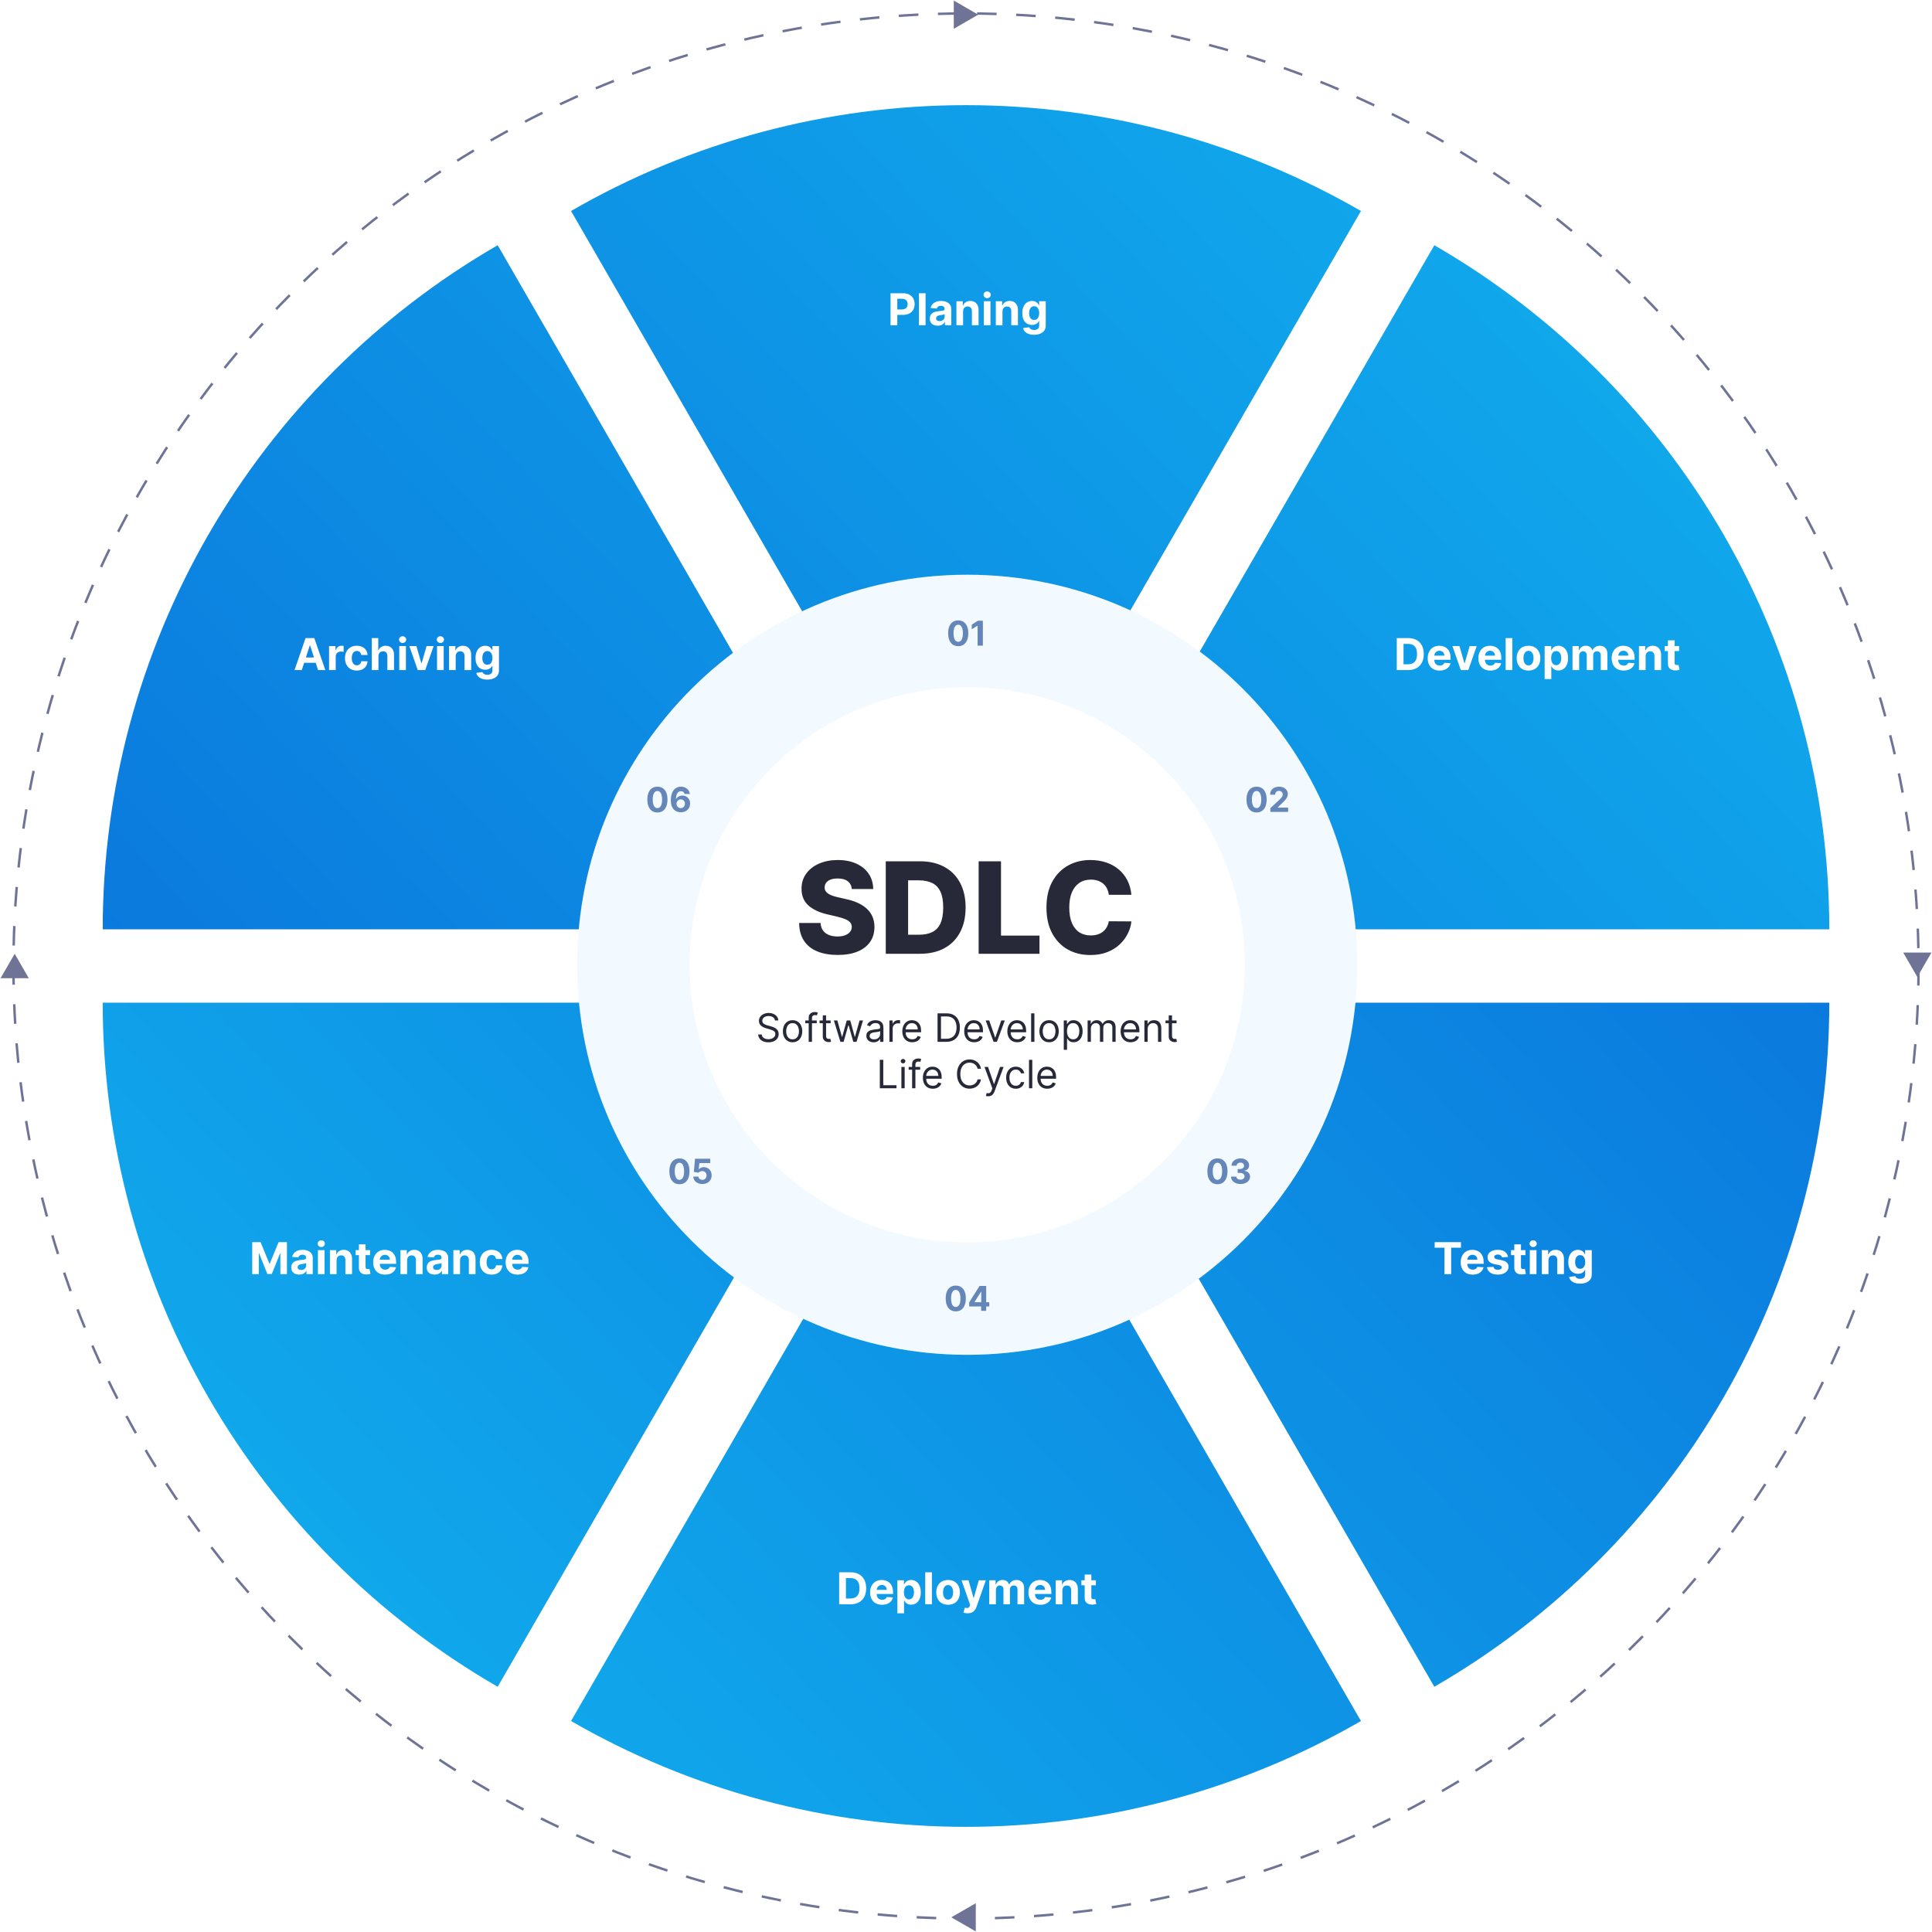
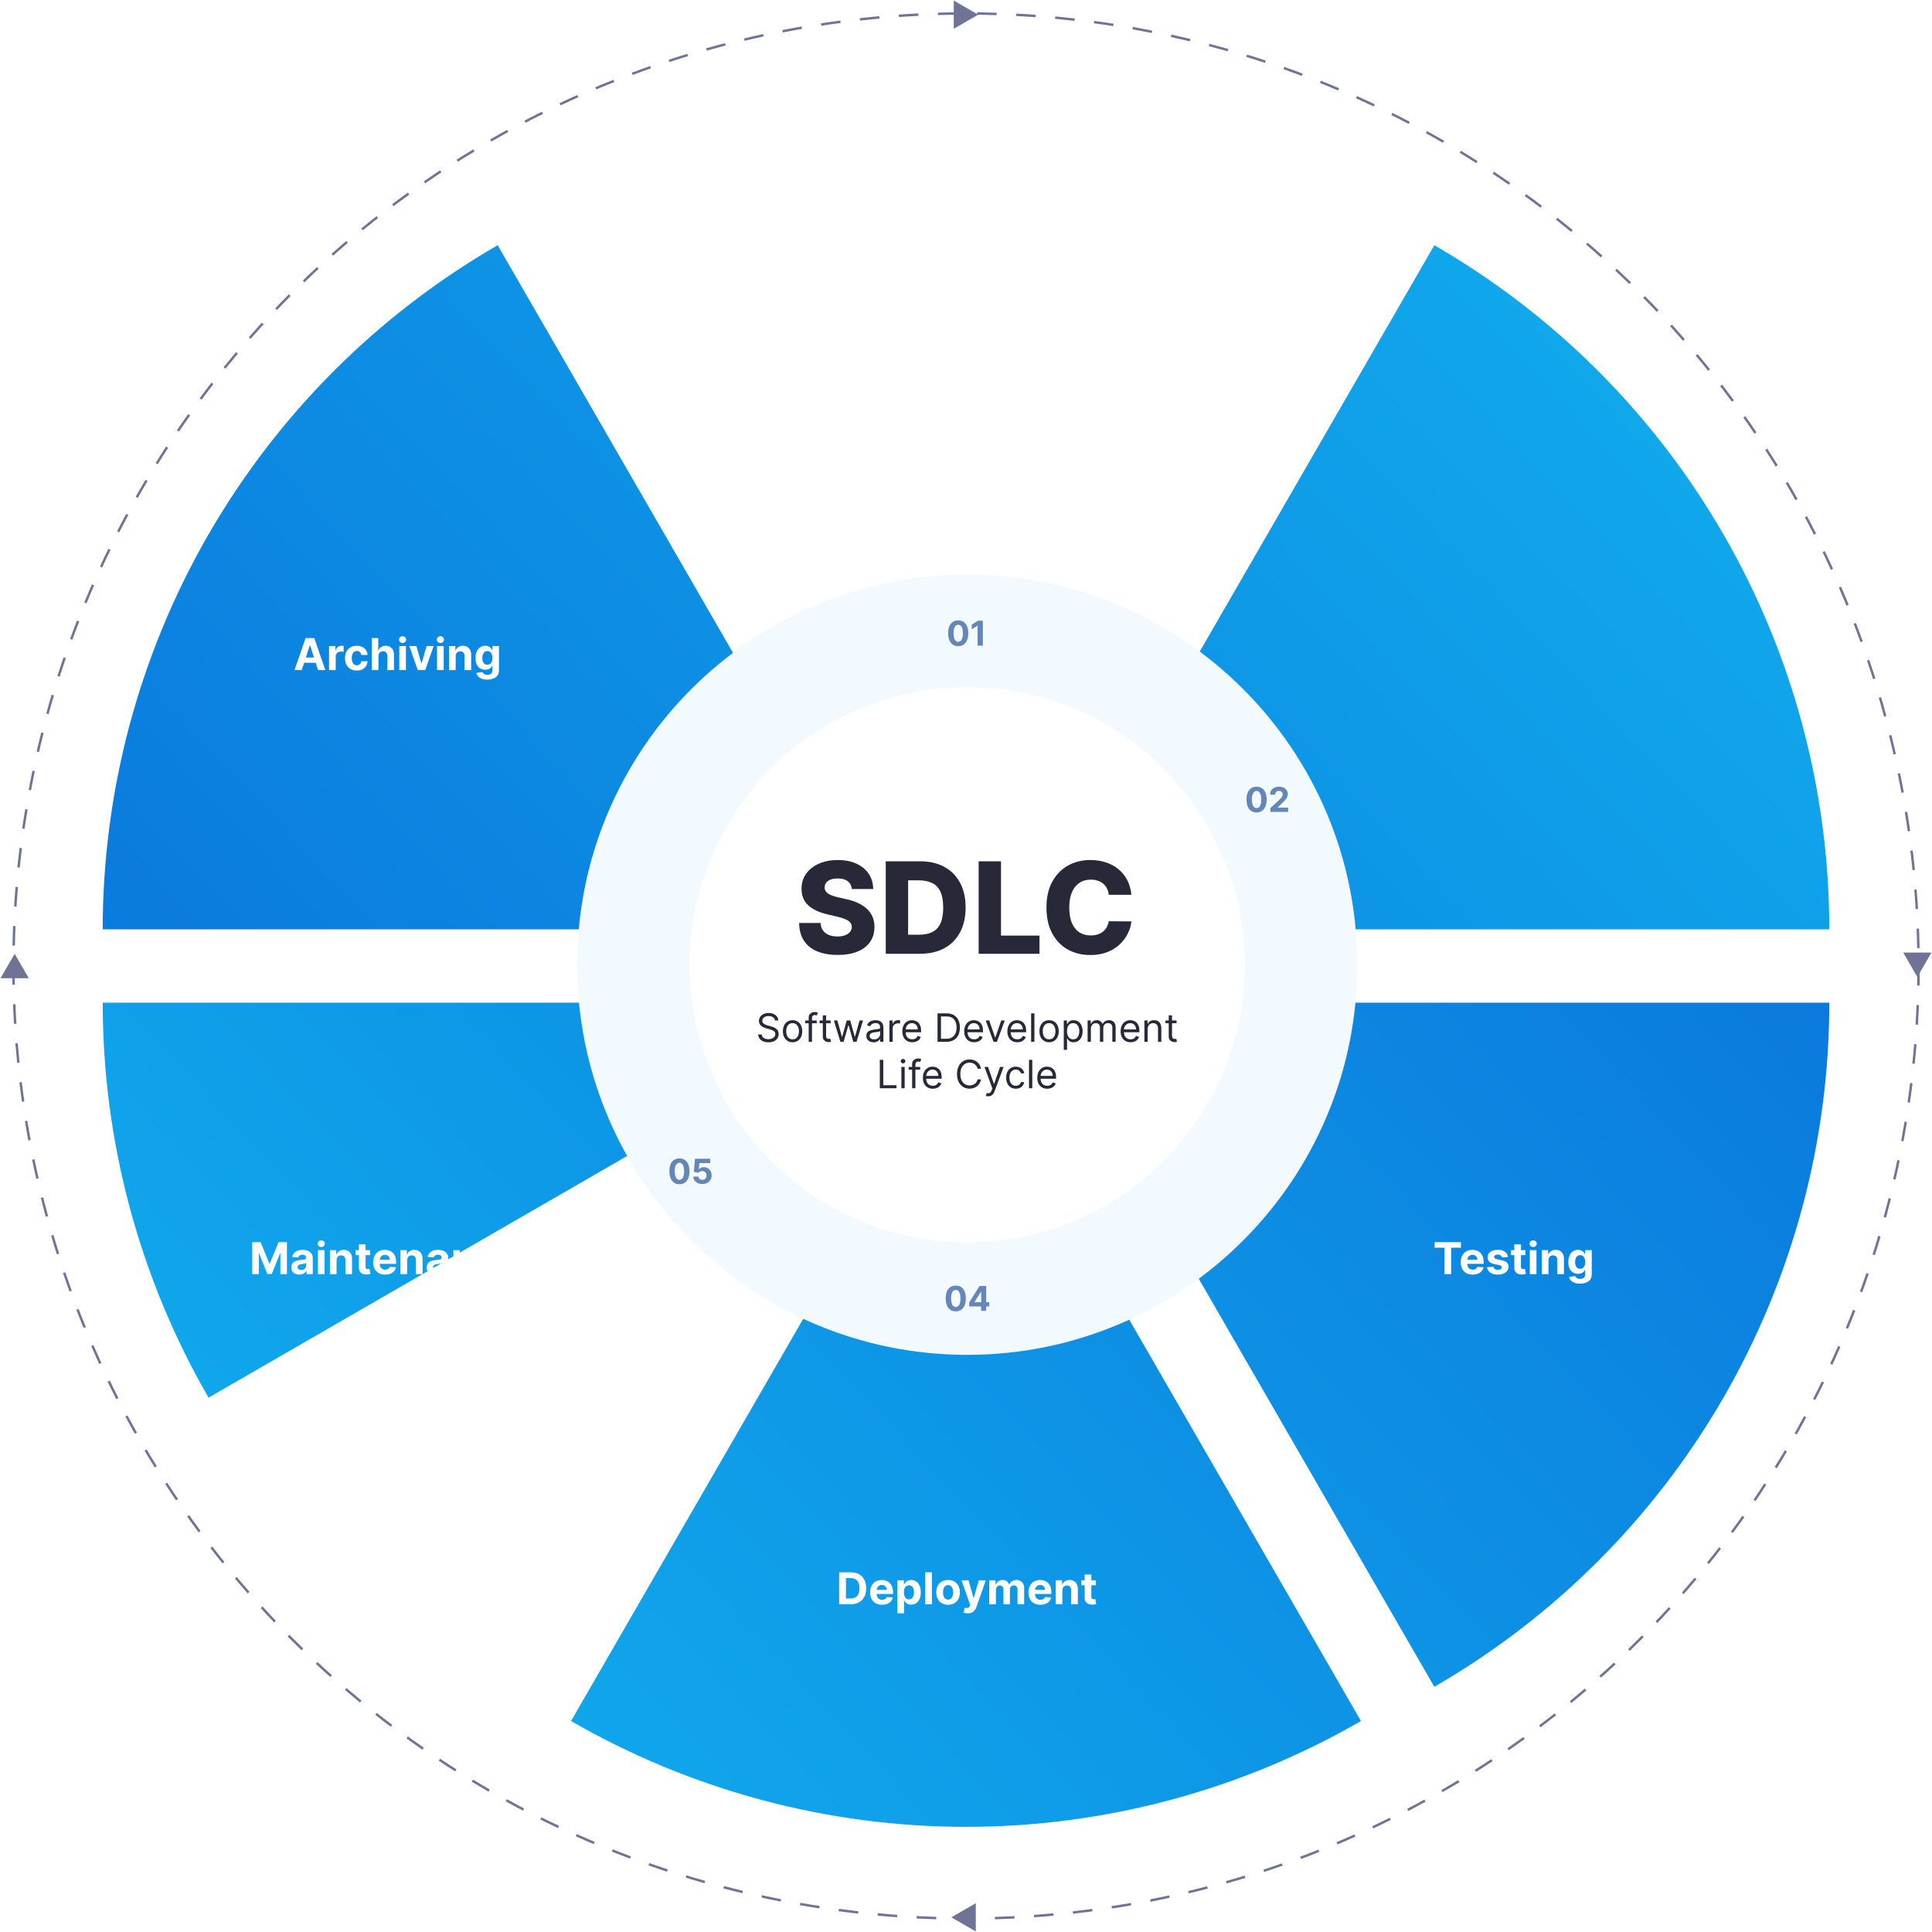
<svg xmlns="http://www.w3.org/2000/svg" width="790" height="790" viewBox="0 0 790 790" fill="none">
  <g filter="url(#filter0_b_3382_2021)">
    <path d="M748 380C748 323.302 733.075 267.602 704.726 218.5C676.377 169.398 635.602 128.623 586.5 100.274L425 380H748Z" fill="url(#paint0_linear_3382_2021)" />
  </g>
  <g filter="url(#filter1_b_3382_2021)">
-     <path d="M42 410C42 466.698 56.925 522.398 85.274 571.5C113.623 620.602 154.398 661.377 203.5 689.726L365 410L42 410Z" fill="url(#paint1_linear_3382_2021)" />
+     <path d="M42 410C42 466.698 56.925 522.398 85.274 571.5L365 410L42 410Z" fill="url(#paint1_linear_3382_2021)" />
  </g>
  <g filter="url(#filter2_b_3382_2021)">
-     <path d="M556.5 86.274C507.398 57.925 451.698 43 395 43C338.302 43 282.602 57.925 233.5 86.274L395 366L556.5 86.274Z" fill="url(#paint2_linear_3382_2021)" />
-   </g>
+     </g>
  <g filter="url(#filter3_b_3382_2021)">
    <path d="M233.5 703.726C282.602 732.075 338.302 747 395 747C451.698 747 507.398 732.075 556.5 703.726L395 424L233.5 703.726Z" fill="url(#paint3_linear_3382_2021)" />
  </g>
  <g filter="url(#filter4_b_3382_2021)">
    <path d="M203.5 100.274C154.398 128.623 113.623 169.398 85.274 218.5C56.925 267.602 42 323.302 42 380L365 380L203.5 100.274Z" fill="url(#paint4_linear_3382_2021)" />
  </g>
  <g filter="url(#filter5_b_3382_2021)">
    <path d="M586.5 689.726C635.602 661.377 676.377 620.602 704.726 571.5C733.075 522.398 748 466.698 748 410L425 410L586.5 689.726Z" fill="url(#paint5_linear_3382_2021)" />
  </g>
-   <path d="M364.138 133V119.909H369.303C370.295 119.909 371.141 120.099 371.84 120.478C372.539 120.853 373.072 121.375 373.438 122.044C373.809 122.709 373.994 123.476 373.994 124.345C373.994 125.214 373.807 125.982 373.432 126.646C373.057 127.311 372.513 127.829 371.802 128.2C371.094 128.57 370.238 128.756 369.232 128.756H365.94V126.538H368.785C369.317 126.538 369.756 126.446 370.102 126.263C370.451 126.075 370.711 125.817 370.881 125.489C371.056 125.157 371.143 124.776 371.143 124.345C371.143 123.911 371.056 123.531 370.881 123.207C370.711 122.879 370.451 122.626 370.102 122.447C369.752 122.263 369.309 122.172 368.772 122.172H366.906V133H364.138ZM378.464 119.909V133H375.741V119.909H378.464ZM383.445 133.185C382.819 133.185 382.26 133.077 381.77 132.859C381.28 132.638 380.892 132.312 380.607 131.881C380.326 131.447 380.185 130.906 380.185 130.258C380.185 129.712 380.285 129.254 380.485 128.884C380.686 128.513 380.958 128.214 381.304 127.989C381.649 127.763 382.041 127.592 382.48 127.477C382.923 127.362 383.387 127.281 383.873 127.234C384.444 127.175 384.904 127.119 385.254 127.068C385.603 127.013 385.857 126.932 386.015 126.825C386.172 126.719 386.251 126.561 386.251 126.352V126.314C386.251 125.909 386.123 125.596 385.868 125.374C385.616 125.153 385.258 125.042 384.794 125.042C384.304 125.042 383.914 125.151 383.624 125.368C383.334 125.581 383.142 125.849 383.049 126.173L380.53 125.969C380.658 125.372 380.909 124.857 381.284 124.422C381.659 123.983 382.143 123.646 382.735 123.412C383.332 123.173 384.022 123.054 384.806 123.054C385.352 123.054 385.874 123.118 386.373 123.246C386.875 123.374 387.321 123.572 387.708 123.84C388.1 124.109 388.409 124.454 388.635 124.876C388.861 125.293 388.974 125.794 388.974 126.378V133H386.392V131.638H386.315C386.157 131.945 385.946 132.216 385.682 132.45C385.418 132.68 385.1 132.862 384.73 132.994C384.359 133.121 383.931 133.185 383.445 133.185ZM384.225 131.306C384.625 131.306 384.979 131.227 385.286 131.07C385.593 130.908 385.833 130.69 386.008 130.418C386.183 130.145 386.27 129.836 386.27 129.491V128.449C386.185 128.504 386.068 128.555 385.919 128.602C385.774 128.645 385.61 128.685 385.426 128.724C385.243 128.758 385.06 128.79 384.877 128.82C384.694 128.845 384.527 128.869 384.378 128.89C384.059 128.937 383.779 129.011 383.541 129.114C383.302 129.216 383.117 129.354 382.985 129.529C382.853 129.7 382.787 129.913 382.787 130.168C382.787 130.539 382.921 130.822 383.189 131.018C383.462 131.21 383.807 131.306 384.225 131.306ZM393.81 127.324V133H391.087V123.182H393.682V124.914H393.797C394.014 124.343 394.379 123.891 394.89 123.559C395.401 123.222 396.021 123.054 396.75 123.054C397.432 123.054 398.026 123.203 398.533 123.501C399.04 123.8 399.435 124.226 399.716 124.78C399.997 125.33 400.138 125.986 400.138 126.749V133H397.415V127.234C397.419 126.634 397.266 126.165 396.955 125.828C396.643 125.487 396.215 125.317 395.67 125.317C395.303 125.317 394.979 125.396 394.698 125.553C394.421 125.711 394.204 125.941 394.046 126.244C393.893 126.542 393.814 126.902 393.81 127.324ZM402.284 133V123.182H405.007V133H402.284ZM403.652 121.916C403.247 121.916 402.9 121.782 402.61 121.513C402.324 121.241 402.182 120.915 402.182 120.536C402.182 120.161 402.324 119.839 402.61 119.57C402.9 119.298 403.247 119.161 403.652 119.161C404.057 119.161 404.402 119.298 404.687 119.57C404.977 119.839 405.122 120.161 405.122 120.536C405.122 120.915 404.977 121.241 404.687 121.513C404.402 121.782 404.057 121.916 403.652 121.916ZM409.911 127.324V133H407.188V123.182H409.783V124.914H409.898C410.116 124.343 410.48 123.891 410.991 123.559C411.503 123.222 412.123 123.054 412.852 123.054C413.533 123.054 414.128 123.203 414.635 123.501C415.142 123.8 415.536 124.226 415.817 124.78C416.099 125.33 416.239 125.986 416.239 126.749V133H413.516V127.234C413.521 126.634 413.367 126.165 413.056 125.828C412.745 125.487 412.317 125.317 411.771 125.317C411.405 125.317 411.081 125.396 410.8 125.553C410.523 125.711 410.305 125.941 410.148 126.244C409.994 126.542 409.915 126.902 409.911 127.324ZM422.809 136.886C421.927 136.886 421.17 136.765 420.54 136.522C419.913 136.283 419.415 135.957 419.044 135.544C418.673 135.131 418.432 134.666 418.322 134.151L420.84 133.812C420.917 134.008 421.038 134.191 421.204 134.362C421.371 134.532 421.59 134.668 421.863 134.771C422.14 134.877 422.476 134.93 422.873 134.93C423.465 134.93 423.953 134.786 424.336 134.496C424.724 134.21 424.918 133.731 424.918 133.058V131.261H424.803C424.684 131.534 424.505 131.792 424.266 132.035C424.028 132.278 423.721 132.476 423.346 132.629C422.971 132.783 422.523 132.859 422.003 132.859C421.266 132.859 420.595 132.689 419.99 132.348C419.389 132.003 418.91 131.477 418.552 130.769C418.198 130.058 418.021 129.158 418.021 128.072C418.021 126.96 418.202 126.031 418.564 125.285C418.927 124.539 419.408 123.981 420.009 123.61C420.614 123.239 421.277 123.054 421.997 123.054C422.547 123.054 423.007 123.148 423.378 123.335C423.748 123.518 424.047 123.749 424.273 124.026C424.503 124.298 424.68 124.567 424.803 124.831H424.905V123.182H427.609V133.096C427.609 133.931 427.405 134.63 426.996 135.192C426.586 135.755 426.02 136.177 425.295 136.458C424.575 136.744 423.746 136.886 422.809 136.886ZM422.866 130.814C423.305 130.814 423.676 130.705 423.979 130.488C424.285 130.266 424.52 129.951 424.682 129.542C424.848 129.129 424.931 128.634 424.931 128.059C424.931 127.484 424.85 126.985 424.688 126.563C424.526 126.137 424.292 125.807 423.985 125.572C423.678 125.338 423.305 125.221 422.866 125.221C422.419 125.221 422.042 125.342 421.735 125.585C421.428 125.824 421.196 126.156 421.038 126.582C420.881 127.009 420.802 127.501 420.802 128.059C420.802 128.626 420.881 129.116 421.038 129.529C421.2 129.938 421.432 130.256 421.735 130.482C422.042 130.703 422.419 130.814 422.866 130.814Z" fill="white" />
  <path d="M347.778 656H343.138V642.909H347.817C349.134 642.909 350.267 643.171 351.217 643.695C352.168 644.215 352.898 644.963 353.41 645.939C353.925 646.915 354.183 648.082 354.183 649.442C354.183 650.805 353.925 651.977 353.41 652.957C352.898 653.937 352.163 654.69 351.205 655.214C350.25 655.738 349.108 656 347.778 656ZM345.906 653.629H347.663C348.482 653.629 349.17 653.484 349.728 653.194C350.29 652.9 350.712 652.446 350.994 651.832C351.279 651.214 351.422 650.418 351.422 649.442C351.422 648.474 351.279 647.684 350.994 647.07C350.712 646.457 350.293 646.005 349.734 645.715C349.176 645.425 348.488 645.281 347.67 645.281H345.906V653.629ZM360.657 656.192C359.647 656.192 358.778 655.987 358.049 655.578C357.324 655.165 356.766 654.581 356.374 653.827C355.982 653.068 355.786 652.171 355.786 651.136C355.786 650.126 355.982 649.239 356.374 648.477C356.766 647.714 357.318 647.119 358.03 646.693C358.746 646.267 359.585 646.054 360.548 646.054C361.196 646.054 361.799 646.158 362.357 646.367C362.92 646.572 363.41 646.881 363.827 647.294C364.249 647.707 364.577 648.227 364.812 648.854C365.046 649.476 365.163 650.205 365.163 651.04V651.788H356.873V650.1H362.6C362.6 649.708 362.515 649.361 362.344 649.058C362.174 648.756 361.937 648.519 361.635 648.349C361.336 648.174 360.989 648.087 360.593 648.087C360.18 648.087 359.813 648.183 359.493 648.374C359.178 648.562 358.931 648.815 358.752 649.135C358.573 649.45 358.481 649.802 358.477 650.19V651.794C358.477 652.28 358.567 652.7 358.746 653.053C358.929 653.407 359.187 653.68 359.519 653.871C359.851 654.063 360.246 654.159 360.702 654.159C361.004 654.159 361.281 654.116 361.532 654.031C361.784 653.946 361.999 653.818 362.178 653.648C362.357 653.477 362.493 653.268 362.587 653.021L365.106 653.188C364.978 653.793 364.716 654.321 364.319 654.773C363.927 655.22 363.42 655.57 362.798 655.821C362.18 656.068 361.466 656.192 360.657 656.192ZM366.94 659.682V646.182H369.625V647.831H369.746C369.866 647.567 370.038 647.298 370.264 647.026C370.494 646.749 370.792 646.518 371.159 646.335C371.53 646.148 371.99 646.054 372.54 646.054C373.256 646.054 373.916 646.241 374.521 646.616C375.126 646.987 375.61 647.548 375.972 648.298C376.334 649.043 376.515 649.979 376.515 651.104C376.515 652.199 376.339 653.124 375.985 653.878C375.635 654.628 375.158 655.197 374.553 655.585C373.952 655.968 373.279 656.16 372.533 656.16C372.005 656.16 371.555 656.072 371.184 655.898C370.818 655.723 370.518 655.504 370.283 655.239C370.049 654.971 369.87 654.7 369.746 654.428H369.663V659.682H366.94ZM369.606 651.091C369.606 651.675 369.687 652.184 369.849 652.619C370.01 653.053 370.245 653.392 370.552 653.635C370.858 653.874 371.231 653.993 371.67 653.993C372.113 653.993 372.488 653.871 372.795 653.629C373.102 653.381 373.334 653.04 373.492 652.606C373.654 652.167 373.735 651.662 373.735 651.091C373.735 650.524 373.656 650.026 373.498 649.595C373.341 649.165 373.108 648.828 372.802 648.585C372.495 648.342 372.118 648.221 371.67 648.221C371.227 648.221 370.852 648.338 370.545 648.572C370.243 648.807 370.01 649.139 369.849 649.57C369.687 650 369.606 650.507 369.606 651.091ZM381.054 642.909V656H378.331V642.909H381.054ZM387.671 656.192C386.678 656.192 385.82 655.981 385.095 655.559C384.375 655.133 383.819 654.54 383.427 653.782C383.035 653.019 382.839 652.135 382.839 651.129C382.839 650.115 383.035 649.229 383.427 648.47C383.819 647.707 384.375 647.115 385.095 646.693C385.82 646.267 386.678 646.054 387.671 646.054C388.664 646.054 389.521 646.267 390.241 646.693C390.965 647.115 391.523 647.707 391.915 648.47C392.308 649.229 392.504 650.115 392.504 651.129C392.504 652.135 392.308 653.019 391.915 653.782C391.523 654.54 390.965 655.133 390.241 655.559C389.521 655.981 388.664 656.192 387.671 656.192ZM387.684 654.082C388.136 654.082 388.513 653.955 388.815 653.699C389.118 653.439 389.346 653.085 389.499 652.638C389.657 652.19 389.736 651.681 389.736 651.11C389.736 650.539 389.657 650.03 389.499 649.582C389.346 649.135 389.118 648.781 388.815 648.521C388.513 648.261 388.136 648.131 387.684 648.131C387.228 648.131 386.844 648.261 386.533 648.521C386.227 648.781 385.994 649.135 385.837 649.582C385.683 650.03 385.607 650.539 385.607 651.11C385.607 651.681 385.683 652.19 385.837 652.638C385.994 653.085 386.227 653.439 386.533 653.699C386.844 653.955 387.228 654.082 387.684 654.082ZM395.639 659.682C395.294 659.682 394.97 659.654 394.667 659.599C394.369 659.548 394.122 659.482 393.926 659.401L394.539 657.368C394.859 657.466 395.147 657.519 395.402 657.528C395.662 657.536 395.886 657.477 396.074 657.349C396.265 657.221 396.421 657.004 396.54 656.697L396.7 656.281L393.178 646.182H396.042L398.074 653.392H398.176L400.228 646.182H403.111L399.295 657.061C399.112 657.589 398.863 658.05 398.547 658.442C398.236 658.838 397.842 659.143 397.365 659.356C396.887 659.573 396.312 659.682 395.639 659.682ZM404.505 656V646.182H407.1V647.914H407.215C407.419 647.339 407.76 646.885 408.238 646.553C408.715 646.22 409.286 646.054 409.951 646.054C410.624 646.054 411.197 646.222 411.67 646.559C412.143 646.891 412.458 647.343 412.616 647.914H412.718C412.919 647.352 413.281 646.902 413.805 646.565C414.333 646.224 414.958 646.054 415.678 646.054C416.594 646.054 417.338 646.346 417.909 646.93C418.484 647.509 418.772 648.332 418.772 649.397V656H416.055V649.934C416.055 649.388 415.91 648.979 415.62 648.707C415.331 648.434 414.968 648.298 414.534 648.298C414.039 648.298 413.654 648.455 413.377 648.771C413.1 649.082 412.961 649.493 412.961 650.004V656H410.321V649.876C410.321 649.395 410.183 649.011 409.906 648.726C409.633 648.44 409.273 648.298 408.826 648.298C408.523 648.298 408.25 648.374 408.007 648.528C407.769 648.677 407.579 648.888 407.439 649.161C407.298 649.429 407.228 649.744 407.228 650.107V656H404.505ZM425.397 656.192C424.387 656.192 423.518 655.987 422.789 655.578C422.065 655.165 421.506 654.581 421.114 653.827C420.722 653.068 420.526 652.171 420.526 651.136C420.526 650.126 420.722 649.239 421.114 648.477C421.506 647.714 422.058 647.119 422.77 646.693C423.486 646.267 424.325 646.054 425.288 646.054C425.936 646.054 426.539 646.158 427.097 646.367C427.66 646.572 428.15 646.881 428.567 647.294C428.989 647.707 429.317 648.227 429.552 648.854C429.786 649.476 429.903 650.205 429.903 651.04V651.788H421.613V650.1H427.34C427.34 649.708 427.255 649.361 427.085 649.058C426.914 648.756 426.678 648.519 426.375 648.349C426.077 648.174 425.729 648.087 425.333 648.087C424.92 648.087 424.553 648.183 424.234 648.374C423.918 648.562 423.671 648.815 423.492 649.135C423.313 649.45 423.222 649.802 423.217 650.19V651.794C423.217 652.28 423.307 652.7 423.486 653.053C423.669 653.407 423.927 653.68 424.259 653.871C424.592 654.063 424.986 654.159 425.442 654.159C425.744 654.159 426.021 654.116 426.273 654.031C426.524 653.946 426.739 653.818 426.918 653.648C427.097 653.477 427.234 653.268 427.327 653.021L429.846 653.188C429.718 653.793 429.456 654.321 429.06 654.773C428.668 655.22 428.161 655.57 427.538 655.821C426.92 656.068 426.207 656.192 425.397 656.192ZM434.403 650.324V656H431.68V646.182H434.276V647.914H434.391C434.608 647.343 434.972 646.891 435.484 646.559C435.995 646.222 436.615 646.054 437.344 646.054C438.026 646.054 438.62 646.203 439.127 646.501C439.634 646.8 440.028 647.226 440.31 647.78C440.591 648.33 440.732 648.986 440.732 649.749V656H438.009V650.234C438.013 649.634 437.859 649.165 437.548 648.828C437.237 648.487 436.809 648.317 436.263 648.317C435.897 648.317 435.573 648.396 435.292 648.553C435.015 648.711 434.798 648.941 434.64 649.244C434.487 649.542 434.408 649.902 434.403 650.324ZM448.1 646.182V648.227H442.187V646.182H448.1ZM443.53 643.83H446.253V652.983C446.253 653.234 446.291 653.43 446.368 653.571C446.444 653.707 446.551 653.803 446.687 653.859C446.828 653.914 446.99 653.942 447.173 653.942C447.301 653.942 447.429 653.931 447.557 653.91C447.684 653.884 447.782 653.865 447.851 653.852L448.279 655.879C448.143 655.921 447.951 655.97 447.704 656.026C447.456 656.085 447.156 656.121 446.802 656.134C446.146 656.16 445.571 656.072 445.077 655.872C444.586 655.672 444.205 655.361 443.932 654.939C443.66 654.517 443.525 653.984 443.53 653.341V643.83Z" fill="white" />
  <path d="M586.639 510.191V507.909H597.391V510.191H593.383V521H590.647V510.191H586.639ZM602.161 521.192C601.151 521.192 600.281 520.987 599.553 520.578C598.828 520.165 598.27 519.581 597.878 518.827C597.486 518.068 597.29 517.171 597.29 516.136C597.29 515.126 597.486 514.239 597.878 513.477C598.27 512.714 598.822 512.119 599.534 511.693C600.249 511.267 601.089 511.054 602.052 511.054C602.7 511.054 603.303 511.158 603.861 511.367C604.423 511.572 604.914 511.881 605.331 512.294C605.753 512.707 606.081 513.227 606.316 513.854C606.55 514.476 606.667 515.205 606.667 516.04V516.788H598.377V515.1H604.104C604.104 514.708 604.019 514.361 603.848 514.058C603.678 513.756 603.441 513.519 603.139 513.349C602.84 513.174 602.493 513.087 602.097 513.087C601.683 513.087 601.317 513.183 600.997 513.374C600.682 513.562 600.435 513.815 600.256 514.135C600.077 514.45 599.985 514.802 599.981 515.19V516.794C599.981 517.28 600.07 517.7 600.249 518.053C600.433 518.407 600.691 518.68 601.023 518.871C601.355 519.063 601.749 519.159 602.205 519.159C602.508 519.159 602.785 519.116 603.036 519.031C603.288 518.946 603.503 518.818 603.682 518.648C603.861 518.477 603.997 518.268 604.091 518.021L606.61 518.188C606.482 518.793 606.22 519.321 605.823 519.773C605.431 520.22 604.924 520.57 604.302 520.821C603.684 521.068 602.97 521.192 602.161 521.192ZM616.613 513.982L614.12 514.135C614.078 513.922 613.986 513.73 613.845 513.56C613.705 513.385 613.519 513.246 613.289 513.144C613.063 513.038 612.793 512.984 612.477 512.984C612.056 512.984 611.7 513.074 611.41 513.253C611.12 513.428 610.975 513.662 610.975 513.956C610.975 514.19 611.069 514.388 611.257 514.55C611.444 514.712 611.766 514.842 612.222 514.94L613.999 515.298C614.953 515.494 615.665 515.81 616.134 516.244C616.602 516.679 616.837 517.25 616.837 517.957C616.837 518.601 616.647 519.165 616.268 519.651C615.893 520.137 615.377 520.516 614.721 520.789C614.069 521.058 613.317 521.192 612.465 521.192C611.165 521.192 610.129 520.921 609.358 520.38C608.591 519.835 608.142 519.093 608.009 518.156L610.688 518.015C610.769 518.411 610.965 518.714 611.276 518.923C611.587 519.127 611.985 519.229 612.471 519.229C612.948 519.229 613.332 519.138 613.622 518.955C613.916 518.767 614.065 518.526 614.069 518.232C614.065 517.985 613.96 517.783 613.756 517.625C613.551 517.463 613.236 517.339 612.81 517.254L611.11 516.915C610.151 516.724 609.437 516.391 608.968 515.918C608.504 515.445 608.271 514.842 608.271 514.109C608.271 513.479 608.442 512.935 608.783 512.479C609.128 512.023 609.612 511.672 610.234 511.425C610.86 511.178 611.593 511.054 612.433 511.054C613.673 511.054 614.649 511.316 615.36 511.84C616.076 512.364 616.494 513.078 616.613 513.982ZM623.774 511.182V513.227H617.861V511.182H623.774ZM619.203 508.83H621.926V517.983C621.926 518.234 621.965 518.43 622.042 518.571C622.118 518.707 622.225 518.803 622.361 518.859C622.502 518.914 622.664 518.942 622.847 518.942C622.975 518.942 623.103 518.931 623.23 518.91C623.358 518.884 623.456 518.865 623.525 518.852L623.953 520.879C623.816 520.921 623.625 520.97 623.377 521.026C623.13 521.085 622.83 521.121 622.476 521.134C621.82 521.16 621.245 521.072 620.75 520.872C620.26 520.672 619.879 520.361 619.606 519.939C619.333 519.517 619.199 518.984 619.203 518.341V508.83ZM625.548 521V511.182H628.271V521H625.548ZM626.915 509.916C626.511 509.916 626.163 509.782 625.874 509.513C625.588 509.241 625.445 508.915 625.445 508.536C625.445 508.161 625.588 507.839 625.874 507.57C626.163 507.298 626.511 507.161 626.915 507.161C627.32 507.161 627.665 507.298 627.951 507.57C628.241 507.839 628.386 508.161 628.386 508.536C628.386 508.915 628.241 509.241 627.951 509.513C627.665 509.782 627.32 509.916 626.915 509.916ZM633.175 515.324V521H630.452V511.182H633.047V512.914H633.162C633.379 512.343 633.744 511.891 634.255 511.559C634.767 511.222 635.387 511.054 636.115 511.054C636.797 511.054 637.392 511.203 637.899 511.501C638.406 511.8 638.8 512.226 639.081 512.78C639.362 513.33 639.503 513.986 639.503 514.749V521H636.78V515.234C636.784 514.634 636.631 514.165 636.32 513.828C636.009 513.487 635.58 513.317 635.035 513.317C634.669 513.317 634.345 513.396 634.063 513.553C633.786 513.711 633.569 513.941 633.411 514.244C633.258 514.542 633.179 514.902 633.175 515.324ZM646.072 524.886C645.19 524.886 644.434 524.765 643.803 524.522C643.177 524.283 642.678 523.957 642.308 523.544C641.937 523.131 641.696 522.666 641.585 522.151L644.104 521.812C644.18 522.008 644.302 522.191 644.468 522.362C644.634 522.532 644.854 522.668 645.126 522.771C645.403 522.877 645.74 522.93 646.136 522.93C646.729 522.93 647.217 522.786 647.6 522.496C647.988 522.21 648.182 521.731 648.182 521.058V519.261H648.067C647.947 519.534 647.768 519.792 647.53 520.035C647.291 520.278 646.984 520.476 646.609 520.629C646.234 520.783 645.787 520.859 645.267 520.859C644.53 520.859 643.859 520.689 643.254 520.348C642.653 520.003 642.173 519.477 641.815 518.769C641.462 518.058 641.285 517.158 641.285 516.072C641.285 514.96 641.466 514.031 641.828 513.285C642.19 512.539 642.672 511.981 643.273 511.61C643.878 511.239 644.54 511.054 645.261 511.054C645.81 511.054 646.271 511.148 646.641 511.335C647.012 511.518 647.31 511.749 647.536 512.026C647.766 512.298 647.943 512.567 648.067 512.831H648.169V511.182H650.873V521.096C650.873 521.931 650.668 522.63 650.259 523.192C649.85 523.755 649.283 524.177 648.559 524.458C647.839 524.744 647.01 524.886 646.072 524.886ZM646.13 518.814C646.569 518.814 646.94 518.705 647.242 518.488C647.549 518.266 647.783 517.951 647.945 517.542C648.112 517.129 648.195 516.634 648.195 516.059C648.195 515.484 648.114 514.985 647.952 514.563C647.79 514.137 647.555 513.807 647.249 513.572C646.942 513.338 646.569 513.221 646.13 513.221C645.683 513.221 645.305 513.342 644.999 513.585C644.692 513.824 644.46 514.156 644.302 514.582C644.144 515.009 644.065 515.501 644.065 516.059C644.065 516.626 644.144 517.116 644.302 517.529C644.464 517.938 644.696 518.256 644.999 518.482C645.305 518.703 645.683 518.814 646.13 518.814Z" fill="white" />
-   <path d="M575.778 274H571.138V260.909H575.817C577.134 260.909 578.267 261.171 579.217 261.695C580.168 262.215 580.898 262.963 581.41 263.939C581.925 264.915 582.183 266.082 582.183 267.442C582.183 268.805 581.925 269.977 581.41 270.957C580.898 271.937 580.163 272.69 579.205 273.214C578.25 273.738 577.108 274 575.778 274ZM573.906 271.629H575.663C576.482 271.629 577.17 271.484 577.728 271.194C578.29 270.9 578.712 270.446 578.994 269.832C579.279 269.214 579.422 268.418 579.422 267.442C579.422 266.474 579.279 265.684 578.994 265.07C578.712 264.457 578.293 264.005 577.734 263.715C577.176 263.425 576.488 263.281 575.67 263.281H573.906V271.629ZM588.657 274.192C587.647 274.192 586.778 273.987 586.049 273.578C585.324 273.165 584.766 272.581 584.374 271.827C583.982 271.068 583.786 270.171 583.786 269.136C583.786 268.126 583.982 267.239 584.374 266.477C584.766 265.714 585.318 265.119 586.03 264.693C586.746 264.267 587.585 264.054 588.548 264.054C589.196 264.054 589.799 264.158 590.357 264.367C590.92 264.572 591.41 264.881 591.827 265.294C592.249 265.707 592.577 266.227 592.812 266.854C593.046 267.476 593.163 268.205 593.163 269.04V269.788H584.873V268.1H590.6C590.6 267.708 590.515 267.361 590.344 267.058C590.174 266.756 589.937 266.519 589.635 266.349C589.336 266.174 588.989 266.087 588.593 266.087C588.18 266.087 587.813 266.183 587.493 266.374C587.178 266.562 586.931 266.815 586.752 267.135C586.573 267.45 586.481 267.802 586.477 268.19V269.794C586.477 270.28 586.567 270.7 586.746 271.053C586.929 271.407 587.187 271.68 587.519 271.871C587.851 272.063 588.246 272.159 588.702 272.159C589.004 272.159 589.281 272.116 589.532 272.031C589.784 271.946 589.999 271.818 590.178 271.648C590.357 271.477 590.493 271.268 590.587 271.021L593.106 271.188C592.978 271.793 592.716 272.321 592.319 272.773C591.927 273.22 591.42 273.57 590.798 273.821C590.18 274.068 589.466 274.192 588.657 274.192ZM603.83 264.182L600.397 274H597.329L593.897 264.182H596.773L598.812 271.207H598.914L600.947 264.182H603.83ZM609.381 274.192C608.371 274.192 607.502 273.987 606.773 273.578C606.049 273.165 605.491 272.581 605.099 271.827C604.707 271.068 604.511 270.171 604.511 269.136C604.511 268.126 604.707 267.239 605.099 266.477C605.491 265.714 606.043 265.119 606.754 264.693C607.47 264.267 608.31 264.054 609.273 264.054C609.92 264.054 610.523 264.158 611.082 264.367C611.644 264.572 612.134 264.881 612.552 265.294C612.974 265.707 613.302 266.227 613.536 266.854C613.771 267.476 613.888 268.205 613.888 269.04V269.788H605.597V268.1H611.325C611.325 267.708 611.239 267.361 611.069 267.058C610.898 266.756 610.662 266.519 610.359 266.349C610.061 266.174 609.714 266.087 609.317 266.087C608.904 266.087 608.538 266.183 608.218 266.374C607.903 266.562 607.656 266.815 607.477 267.135C607.298 267.45 607.206 267.802 607.202 268.19V269.794C607.202 270.28 607.291 270.7 607.47 271.053C607.653 271.407 607.911 271.68 608.244 271.871C608.576 272.063 608.97 272.159 609.426 272.159C609.729 272.159 610.006 272.116 610.257 272.031C610.509 271.946 610.724 271.818 610.903 271.648C611.082 271.477 611.218 271.268 611.312 271.021L613.83 271.188C613.702 271.793 613.44 272.321 613.044 272.773C612.652 273.22 612.145 273.57 611.523 273.821C610.905 274.068 610.191 274.192 609.381 274.192ZM618.388 260.909V274H615.665V260.909H618.388ZM625.005 274.192C624.012 274.192 623.154 273.981 622.429 273.559C621.709 273.133 621.153 272.54 620.761 271.782C620.369 271.019 620.173 270.135 620.173 269.129C620.173 268.115 620.369 267.229 620.761 266.47C621.153 265.707 621.709 265.115 622.429 264.693C623.154 264.267 624.012 264.054 625.005 264.054C625.998 264.054 626.855 264.267 627.575 264.693C628.299 265.115 628.857 265.707 629.249 266.47C629.642 267.229 629.838 268.115 629.838 269.129C629.838 270.135 629.642 271.019 629.249 271.782C628.857 272.54 628.299 273.133 627.575 273.559C626.855 273.981 625.998 274.192 625.005 274.192ZM625.018 272.082C625.47 272.082 625.847 271.955 626.149 271.699C626.452 271.439 626.68 271.085 626.833 270.638C626.991 270.19 627.07 269.681 627.07 269.11C627.07 268.539 626.991 268.03 626.833 267.582C626.68 267.135 626.452 266.781 626.149 266.521C625.847 266.261 625.47 266.131 625.018 266.131C624.562 266.131 624.178 266.261 623.867 266.521C623.561 266.781 623.328 267.135 623.171 267.582C623.017 268.03 622.941 268.539 622.941 269.11C622.941 269.681 623.017 270.19 623.171 270.638C623.328 271.085 623.561 271.439 623.867 271.699C624.178 271.955 624.562 272.082 625.018 272.082ZM631.608 277.682V264.182H634.293V265.831H634.414C634.534 265.567 634.706 265.298 634.932 265.026C635.162 264.749 635.46 264.518 635.827 264.335C636.198 264.148 636.658 264.054 637.208 264.054C637.923 264.054 638.584 264.241 639.189 264.616C639.794 264.987 640.278 265.548 640.64 266.298C641.002 267.043 641.183 267.979 641.183 269.104C641.183 270.199 641.007 271.124 640.653 271.878C640.303 272.628 639.826 273.197 639.221 273.585C638.62 273.968 637.947 274.16 637.201 274.16C636.673 274.16 636.223 274.072 635.852 273.898C635.486 273.723 635.186 273.504 634.951 273.239C634.717 272.971 634.538 272.7 634.414 272.428H634.331V277.682H631.608ZM634.274 269.091C634.274 269.675 634.355 270.184 634.517 270.619C634.678 271.053 634.913 271.392 635.22 271.635C635.526 271.874 635.899 271.993 636.338 271.993C636.781 271.993 637.156 271.871 637.463 271.629C637.77 271.381 638.002 271.04 638.16 270.606C638.322 270.167 638.403 269.662 638.403 269.091C638.403 268.524 638.324 268.026 638.166 267.595C638.009 267.165 637.776 266.828 637.47 266.585C637.163 266.342 636.786 266.221 636.338 266.221C635.895 266.221 635.52 266.338 635.213 266.572C634.911 266.807 634.678 267.139 634.517 267.57C634.355 268 634.274 268.507 634.274 269.091ZM642.999 274V264.182H645.594V265.914H645.709C645.914 265.339 646.254 264.885 646.732 264.553C647.209 264.22 647.78 264.054 648.445 264.054C649.118 264.054 649.691 264.222 650.164 264.559C650.637 264.891 650.953 265.343 651.11 265.914H651.213C651.413 265.352 651.775 264.902 652.299 264.565C652.828 264.224 653.452 264.054 654.172 264.054C655.088 264.054 655.832 264.346 656.403 264.93C656.978 265.509 657.266 266.332 657.266 267.397V274H654.549V267.934C654.549 267.388 654.404 266.979 654.115 266.707C653.825 266.434 653.463 266.298 653.028 266.298C652.534 266.298 652.148 266.455 651.871 266.771C651.594 267.082 651.455 267.493 651.455 268.004V274H648.816V267.876C648.816 267.395 648.677 267.011 648.4 266.726C648.127 266.44 647.767 266.298 647.32 266.298C647.017 266.298 646.744 266.374 646.502 266.528C646.263 266.677 646.073 266.888 645.933 267.161C645.792 267.429 645.722 267.744 645.722 268.107V274H642.999ZM663.891 274.192C662.881 274.192 662.012 273.987 661.283 273.578C660.559 273.165 660.001 272.581 659.608 271.827C659.216 271.068 659.02 270.171 659.02 269.136C659.02 268.126 659.216 267.239 659.608 266.477C660.001 265.714 660.552 265.119 661.264 264.693C661.98 264.267 662.819 264.054 663.782 264.054C664.43 264.054 665.033 264.158 665.591 264.367C666.154 264.572 666.644 264.881 667.062 265.294C667.483 265.707 667.812 266.227 668.046 266.854C668.28 267.476 668.398 268.205 668.398 269.04V269.788H660.107V268.1H665.834C665.834 267.708 665.749 267.361 665.579 267.058C665.408 266.756 665.172 266.519 664.869 266.349C664.571 266.174 664.224 266.087 663.827 266.087C663.414 266.087 663.047 266.183 662.728 266.374C662.412 266.562 662.165 266.815 661.986 267.135C661.807 267.45 661.716 267.802 661.711 268.19V269.794C661.711 270.28 661.801 270.7 661.98 271.053C662.163 271.407 662.421 271.68 662.753 271.871C663.086 272.063 663.48 272.159 663.936 272.159C664.238 272.159 664.515 272.116 664.767 272.031C665.018 271.946 665.233 271.818 665.412 271.648C665.591 271.477 665.728 271.268 665.822 271.021L668.34 271.188C668.212 271.793 667.95 272.321 667.554 272.773C667.162 273.22 666.655 273.57 666.032 273.821C665.415 274.068 664.701 274.192 663.891 274.192ZM672.898 268.324V274H670.175V264.182H672.77V265.914H672.885C673.102 265.343 673.466 264.891 673.978 264.559C674.489 264.222 675.109 264.054 675.838 264.054C676.52 264.054 677.114 264.203 677.621 264.501C678.128 264.8 678.523 265.226 678.804 265.78C679.085 266.33 679.226 266.986 679.226 267.749V274H676.503V268.234C676.507 267.634 676.354 267.165 676.042 266.828C675.731 266.487 675.303 266.317 674.758 266.317C674.391 266.317 674.067 266.396 673.786 266.553C673.509 266.711 673.292 266.941 673.134 267.244C672.981 267.542 672.902 267.902 672.898 268.324ZM686.594 264.182V266.227H680.681V264.182H686.594ZM682.024 261.83H684.747V270.983C684.747 271.234 684.785 271.43 684.862 271.571C684.939 271.707 685.045 271.803 685.181 271.859C685.322 271.914 685.484 271.942 685.667 271.942C685.795 271.942 685.923 271.931 686.051 271.91C686.179 271.884 686.277 271.865 686.345 271.852L686.773 273.879C686.637 273.921 686.445 273.97 686.198 274.026C685.951 274.085 685.65 274.121 685.297 274.134C684.64 274.16 684.065 274.072 683.571 273.872C683.081 273.672 682.699 273.361 682.426 272.939C682.154 272.517 682.02 271.984 682.024 271.341V261.83Z" fill="white" />
  <path d="M123.394 274H120.428L124.947 260.909H128.514L133.027 274H130.061L126.782 263.901H126.68L123.394 274ZM123.209 268.854H130.214V271.015H123.209V268.854ZM134.551 274V264.182H137.191V265.895H137.294C137.473 265.286 137.773 264.825 138.195 264.514C138.617 264.199 139.103 264.041 139.652 264.041C139.789 264.041 139.936 264.05 140.093 264.067C140.251 264.084 140.39 264.107 140.509 264.137V266.553C140.381 266.515 140.204 266.481 139.978 266.451C139.752 266.421 139.546 266.406 139.358 266.406C138.958 266.406 138.6 266.494 138.284 266.668C137.973 266.839 137.726 267.077 137.543 267.384C137.364 267.691 137.275 268.045 137.275 268.445V274H134.551ZM145.896 274.192C144.89 274.192 144.025 273.979 143.301 273.553C142.58 273.122 142.026 272.526 141.639 271.763C141.255 271 141.063 270.122 141.063 269.129C141.063 268.124 141.257 267.241 141.645 266.483C142.037 265.72 142.593 265.126 143.313 264.7C144.034 264.269 144.89 264.054 145.883 264.054C146.74 264.054 147.49 264.21 148.133 264.521C148.776 264.832 149.286 265.268 149.661 265.831C150.036 266.393 150.242 267.054 150.281 267.812H147.711C147.639 267.322 147.447 266.928 147.136 266.63C146.829 266.327 146.426 266.176 145.928 266.176C145.506 266.176 145.137 266.291 144.822 266.521C144.511 266.747 144.268 267.077 144.093 267.512C143.919 267.947 143.831 268.473 143.831 269.091C143.831 269.717 143.916 270.25 144.087 270.689C144.262 271.128 144.507 271.462 144.822 271.692C145.137 271.923 145.506 272.038 145.928 272.038C146.239 272.038 146.518 271.974 146.765 271.846C147.017 271.718 147.223 271.533 147.385 271.29C147.551 271.043 147.66 270.746 147.711 270.401H150.281C150.238 271.151 150.034 271.812 149.667 272.383C149.305 272.95 148.804 273.393 148.165 273.712C147.526 274.032 146.769 274.192 145.896 274.192ZM154.747 268.324V274H152.024V260.909H154.67V265.914H154.786C155.007 265.335 155.365 264.881 155.859 264.553C156.354 264.22 156.974 264.054 157.719 264.054C158.401 264.054 158.996 264.203 159.503 264.501C160.014 264.795 160.411 265.219 160.692 265.773C160.977 266.323 161.118 266.982 161.114 267.749V274H158.391V268.234C158.395 267.629 158.241 267.158 157.93 266.822C157.624 266.485 157.193 266.317 156.639 266.317C156.268 266.317 155.94 266.396 155.655 266.553C155.374 266.711 155.152 266.941 154.99 267.244C154.832 267.542 154.751 267.902 154.747 268.324ZM163.257 274V264.182H165.98V274H163.257ZM164.624 262.916C164.22 262.916 163.872 262.782 163.583 262.513C163.297 262.241 163.154 261.915 163.154 261.536C163.154 261.161 163.297 260.839 163.583 260.57C163.872 260.298 164.22 260.161 164.624 260.161C165.029 260.161 165.374 260.298 165.66 260.57C165.95 260.839 166.095 261.161 166.095 261.536C166.095 261.915 165.95 262.241 165.66 262.513C165.374 262.782 165.029 262.916 164.624 262.916ZM177.314 264.182L173.882 274H170.814L167.381 264.182H170.257L172.297 271.207H172.399L174.431 264.182H177.314ZM178.708 274V264.182H181.431V274H178.708ZM180.076 262.916C179.671 262.916 179.324 262.782 179.034 262.513C178.748 262.241 178.605 261.915 178.605 261.536C178.605 261.161 178.748 260.839 179.034 260.57C179.324 260.298 179.671 260.161 180.076 260.161C180.48 260.161 180.826 260.298 181.111 260.57C181.401 260.839 181.546 261.161 181.546 261.536C181.546 261.915 181.401 262.241 181.111 262.513C180.826 262.782 180.48 262.916 180.076 262.916ZM186.335 268.324V274H183.612V264.182H186.207V265.914H186.322C186.54 265.343 186.904 264.891 187.415 264.559C187.927 264.222 188.547 264.054 189.275 264.054C189.957 264.054 190.552 264.203 191.059 264.501C191.566 264.8 191.96 265.226 192.241 265.78C192.523 266.33 192.663 266.986 192.663 267.749V274H189.94V268.234C189.944 267.634 189.791 267.165 189.48 266.828C189.169 266.487 188.741 266.317 188.195 266.317C187.829 266.317 187.505 266.396 187.224 266.553C186.947 266.711 186.729 266.941 186.572 267.244C186.418 267.542 186.339 267.902 186.335 268.324ZM199.233 277.886C198.35 277.886 197.594 277.765 196.963 277.522C196.337 277.283 195.838 276.957 195.468 276.544C195.097 276.131 194.856 275.666 194.745 275.151L197.264 274.812C197.341 275.008 197.462 275.191 197.628 275.362C197.794 275.532 198.014 275.668 198.287 275.771C198.564 275.877 198.9 275.93 199.297 275.93C199.889 275.93 200.377 275.786 200.76 275.496C201.148 275.21 201.342 274.731 201.342 274.058V272.261H201.227C201.108 272.534 200.929 272.792 200.69 273.035C200.451 273.278 200.145 273.476 199.77 273.629C199.395 273.783 198.947 273.859 198.427 273.859C197.69 273.859 197.019 273.689 196.414 273.348C195.813 273.003 195.333 272.477 194.975 271.769C194.622 271.058 194.445 270.158 194.445 269.072C194.445 267.96 194.626 267.031 194.988 266.285C195.35 265.539 195.832 264.981 196.433 264.61C197.038 264.239 197.701 264.054 198.421 264.054C198.971 264.054 199.431 264.148 199.801 264.335C200.172 264.518 200.471 264.749 200.696 265.026C200.926 265.298 201.103 265.567 201.227 265.831H201.329V264.182H204.033V274.096C204.033 274.931 203.828 275.63 203.419 276.192C203.01 276.755 202.444 277.177 201.719 277.458C200.999 277.744 200.17 277.886 199.233 277.886ZM199.29 271.814C199.729 271.814 200.1 271.705 200.402 271.488C200.709 271.266 200.944 270.951 201.105 270.542C201.272 270.129 201.355 269.634 201.355 269.059C201.355 268.484 201.274 267.985 201.112 267.563C200.95 267.137 200.716 266.807 200.409 266.572C200.102 266.338 199.729 266.221 199.29 266.221C198.843 266.221 198.466 266.342 198.159 266.585C197.852 266.824 197.62 267.156 197.462 267.582C197.304 268.009 197.225 268.501 197.225 269.059C197.225 269.626 197.304 270.116 197.462 270.529C197.624 270.938 197.856 271.256 198.159 271.482C198.466 271.703 198.843 271.814 199.29 271.814Z" fill="white" />
  <path d="M103.138 507.909H106.551L110.156 516.705H110.31L113.915 507.909H117.328V521H114.643V512.479H114.535L111.147 520.936H109.319L105.931 512.447H105.822V521H103.138V507.909ZM122.357 521.185C121.731 521.185 121.172 521.077 120.682 520.859C120.192 520.638 119.805 520.312 119.519 519.881C119.238 519.447 119.097 518.906 119.097 518.258C119.097 517.712 119.197 517.254 119.398 516.884C119.598 516.513 119.871 516.214 120.216 515.989C120.561 515.763 120.953 515.592 121.392 515.477C121.835 515.362 122.3 515.281 122.785 515.234C123.356 515.175 123.817 515.119 124.166 515.068C124.515 515.013 124.769 514.932 124.927 514.825C125.084 514.719 125.163 514.561 125.163 514.352V514.314C125.163 513.909 125.035 513.596 124.78 513.374C124.528 513.153 124.17 513.042 123.706 513.042C123.216 513.042 122.826 513.151 122.536 513.368C122.246 513.581 122.055 513.849 121.961 514.173L119.442 513.969C119.57 513.372 119.822 512.857 120.197 512.422C120.572 511.983 121.055 511.646 121.648 511.412C122.244 511.173 122.934 511.054 123.719 511.054C124.264 511.054 124.786 511.118 125.285 511.246C125.787 511.374 126.233 511.572 126.621 511.84C127.013 512.109 127.322 512.454 127.547 512.876C127.773 513.293 127.886 513.794 127.886 514.378V521H125.304V519.638H125.227C125.069 519.945 124.858 520.216 124.594 520.45C124.33 520.68 124.013 520.862 123.642 520.994C123.271 521.121 122.843 521.185 122.357 521.185ZM123.137 519.306C123.537 519.306 123.891 519.227 124.198 519.07C124.505 518.908 124.746 518.69 124.92 518.418C125.095 518.145 125.182 517.836 125.182 517.491V516.449C125.097 516.504 124.98 516.555 124.831 516.602C124.686 516.645 124.522 516.685 124.339 516.724C124.155 516.758 123.972 516.79 123.789 516.82C123.606 516.845 123.439 516.869 123.29 516.89C122.971 516.937 122.692 517.011 122.453 517.114C122.214 517.216 122.029 517.354 121.897 517.529C121.765 517.7 121.699 517.913 121.699 518.168C121.699 518.539 121.833 518.822 122.101 519.018C122.374 519.21 122.719 519.306 123.137 519.306ZM129.999 521V511.182H132.722V521H129.999ZM131.367 509.916C130.962 509.916 130.615 509.782 130.325 509.513C130.039 509.241 129.896 508.915 129.896 508.536C129.896 508.161 130.039 507.839 130.325 507.57C130.615 507.298 130.962 507.161 131.367 507.161C131.771 507.161 132.117 507.298 132.402 507.57C132.692 507.839 132.837 508.161 132.837 508.536C132.837 508.915 132.692 509.241 132.402 509.513C132.117 509.782 131.771 509.916 131.367 509.916ZM137.626 515.324V521H134.903V511.182H137.498V512.914H137.613C137.831 512.343 138.195 511.891 138.706 511.559C139.218 511.222 139.838 511.054 140.566 511.054C141.248 511.054 141.843 511.203 142.35 511.501C142.857 511.8 143.251 512.226 143.532 512.78C143.814 513.33 143.954 513.986 143.954 514.749V521H141.231V515.234C141.235 514.634 141.082 514.165 140.771 513.828C140.46 513.487 140.032 513.317 139.486 513.317C139.12 513.317 138.796 513.396 138.515 513.553C138.238 513.711 138.02 513.941 137.863 514.244C137.709 514.542 137.63 514.902 137.626 515.324ZM151.323 511.182V513.227H145.41V511.182H151.323ZM146.752 508.83H149.475V517.983C149.475 518.234 149.514 518.43 149.59 518.571C149.667 518.707 149.774 518.803 149.91 518.859C150.051 518.914 150.213 518.942 150.396 518.942C150.524 518.942 150.651 518.931 150.779 518.91C150.907 518.884 151.005 518.865 151.073 518.852L151.502 520.879C151.365 520.921 151.173 520.97 150.926 521.026C150.679 521.085 150.379 521.121 150.025 521.134C149.369 521.16 148.794 521.072 148.299 520.872C147.809 520.672 147.428 520.361 147.155 519.939C146.882 519.517 146.748 518.984 146.752 518.341V508.83ZM157.465 521.192C156.455 521.192 155.586 520.987 154.857 520.578C154.133 520.165 153.575 519.581 153.183 518.827C152.791 518.068 152.595 517.171 152.595 516.136C152.595 515.126 152.791 514.239 153.183 513.477C153.575 512.714 154.127 512.119 154.838 511.693C155.554 511.267 156.394 511.054 157.357 511.054C158.004 511.054 158.607 511.158 159.166 511.367C159.728 511.572 160.218 511.881 160.636 512.294C161.058 512.707 161.386 513.227 161.62 513.854C161.855 514.476 161.972 515.205 161.972 516.04V516.788H153.681V515.1H159.409C159.409 514.708 159.323 514.361 159.153 514.058C158.982 513.756 158.746 513.519 158.443 513.349C158.145 513.174 157.798 513.087 157.401 513.087C156.988 513.087 156.622 513.183 156.302 513.374C155.987 513.562 155.74 513.815 155.561 514.135C155.382 514.45 155.29 514.802 155.286 515.19V516.794C155.286 517.28 155.375 517.7 155.554 518.053C155.737 518.407 155.995 518.68 156.328 518.871C156.66 519.063 157.054 519.159 157.51 519.159C157.813 519.159 158.09 519.116 158.341 519.031C158.593 518.946 158.808 518.818 158.987 518.648C159.166 518.477 159.302 518.268 159.396 518.021L161.914 518.188C161.786 518.793 161.524 519.321 161.128 519.773C160.736 520.22 160.229 520.57 159.607 520.821C158.989 521.068 158.275 521.192 157.465 521.192ZM166.472 515.324V521H163.749V511.182H166.344V512.914H166.459C166.676 512.343 167.041 511.891 167.552 511.559C168.063 511.222 168.683 511.054 169.412 511.054C170.094 511.054 170.688 511.203 171.195 511.501C171.703 511.8 172.097 512.226 172.378 512.78C172.659 513.33 172.8 513.986 172.8 514.749V521H170.077V515.234C170.081 514.634 169.928 514.165 169.617 513.828C169.306 513.487 168.877 513.317 168.332 513.317C167.965 513.317 167.642 513.396 167.36 513.553C167.083 513.711 166.866 513.941 166.708 514.244C166.555 514.542 166.476 514.902 166.472 515.324ZM177.746 521.185C177.119 521.185 176.561 521.077 176.071 520.859C175.581 520.638 175.193 520.312 174.908 519.881C174.626 519.447 174.486 518.906 174.486 518.258C174.486 517.712 174.586 517.254 174.786 516.884C174.987 516.513 175.259 516.214 175.604 515.989C175.95 515.763 176.342 515.592 176.781 515.477C177.224 515.362 177.688 515.281 178.174 515.234C178.745 515.175 179.205 515.119 179.555 515.068C179.904 515.013 180.158 514.932 180.315 514.825C180.473 514.719 180.552 514.561 180.552 514.352V514.314C180.552 513.909 180.424 513.596 180.168 513.374C179.917 513.153 179.559 513.042 179.094 513.042C178.604 513.042 178.214 513.151 177.925 513.368C177.635 513.581 177.443 513.849 177.349 514.173L174.831 513.969C174.959 513.372 175.21 512.857 175.585 512.422C175.96 511.983 176.444 511.646 177.036 511.412C177.633 511.173 178.323 511.054 179.107 511.054C179.653 511.054 180.175 511.118 180.673 511.246C181.176 511.374 181.621 511.572 182.009 511.84C182.401 512.109 182.71 512.454 182.936 512.876C183.162 513.293 183.275 513.794 183.275 514.378V521H180.692V519.638H180.616C180.458 519.945 180.247 520.216 179.983 520.45C179.719 520.68 179.401 520.862 179.031 520.994C178.66 521.121 178.232 521.185 177.746 521.185ZM178.526 519.306C178.926 519.306 179.28 519.227 179.587 519.07C179.893 518.908 180.134 518.69 180.309 518.418C180.484 518.145 180.571 517.836 180.571 517.491V516.449C180.486 516.504 180.369 516.555 180.219 516.602C180.075 516.645 179.911 516.685 179.727 516.724C179.544 516.758 179.361 516.79 179.178 516.82C178.994 516.845 178.828 516.869 178.679 516.89C178.359 516.937 178.08 517.011 177.842 517.114C177.603 517.216 177.418 517.354 177.286 517.529C177.153 517.7 177.087 517.913 177.087 518.168C177.087 518.539 177.222 518.822 177.49 519.018C177.763 519.21 178.108 519.306 178.526 519.306ZM188.11 515.324V521H185.387V511.182H187.983V512.914H188.098C188.315 512.343 188.679 511.891 189.191 511.559C189.702 511.222 190.322 511.054 191.051 511.054C191.733 511.054 192.327 511.203 192.834 511.501C193.341 511.8 193.735 512.226 194.017 512.78C194.298 513.33 194.439 513.986 194.439 514.749V521H191.716V515.234C191.72 514.634 191.566 514.165 191.255 513.828C190.944 513.487 190.516 513.317 189.971 513.317C189.604 513.317 189.28 513.396 188.999 513.553C188.722 513.711 188.505 513.941 188.347 514.244C188.194 514.542 188.115 514.902 188.11 515.324ZM201.021 521.192C200.015 521.192 199.15 520.979 198.426 520.553C197.705 520.122 197.151 519.526 196.764 518.763C196.38 518 196.188 517.122 196.188 516.129C196.188 515.124 196.382 514.241 196.77 513.483C197.162 512.72 197.718 512.126 198.438 511.7C199.159 511.269 200.015 511.054 201.008 511.054C201.865 511.054 202.615 511.21 203.258 511.521C203.901 511.832 204.411 512.268 204.786 512.831C205.161 513.393 205.367 514.054 205.406 514.812H202.836C202.764 514.322 202.572 513.928 202.261 513.63C201.954 513.327 201.551 513.176 201.053 513.176C200.631 513.176 200.262 513.291 199.947 513.521C199.636 513.747 199.393 514.077 199.218 514.512C199.044 514.947 198.956 515.473 198.956 516.091C198.956 516.717 199.041 517.25 199.212 517.689C199.387 518.128 199.632 518.462 199.947 518.692C200.262 518.923 200.631 519.038 201.053 519.038C201.364 519.038 201.643 518.974 201.89 518.846C202.142 518.718 202.348 518.533 202.51 518.29C202.676 518.043 202.785 517.746 202.836 517.401H205.406C205.363 518.151 205.159 518.812 204.792 519.383C204.43 519.95 203.929 520.393 203.29 520.712C202.651 521.032 201.894 521.192 201.021 521.192ZM211.624 521.192C210.614 521.192 209.744 520.987 209.016 520.578C208.291 520.165 207.733 519.581 207.341 518.827C206.949 518.068 206.753 517.171 206.753 516.136C206.753 515.126 206.949 514.239 207.341 513.477C207.733 512.714 208.285 512.119 208.996 511.693C209.712 511.267 210.552 511.054 211.515 511.054C212.163 511.054 212.766 511.158 213.324 511.367C213.886 511.572 214.376 511.881 214.794 512.294C215.216 512.707 215.544 513.227 215.778 513.854C216.013 514.476 216.13 515.205 216.13 516.04V516.788H207.839V515.1H213.567C213.567 514.708 213.482 514.361 213.311 514.058C213.141 513.756 212.904 513.519 212.602 513.349C212.303 513.174 211.956 513.087 211.56 513.087C211.146 513.087 210.78 513.183 210.46 513.374C210.145 513.562 209.898 513.815 209.719 514.135C209.54 514.45 209.448 514.802 209.444 515.19V516.794C209.444 517.28 209.533 517.7 209.712 518.053C209.896 518.407 210.153 518.68 210.486 518.871C210.818 519.063 211.212 519.159 211.668 519.159C211.971 519.159 212.248 519.116 212.499 519.031C212.751 518.946 212.966 518.818 213.145 518.648C213.324 518.477 213.46 518.268 213.554 518.021L216.072 518.188C215.945 518.793 215.683 519.321 215.286 519.773C214.894 520.22 214.387 520.57 213.765 520.821C213.147 521.068 212.433 521.192 211.624 521.192Z" fill="white" />
  <path d="M555 394.5C555 482.589 483.589 554 395.5 554C307.411 554 236 482.589 236 394.5C236 306.411 307.411 235 395.5 235C483.589 235 555 306.411 555 394.5Z" fill="#F2F9FF" />
  <path d="M509 394.5C509 457.184 458.184 508 395.5 508C332.816 508 282 457.184 282 394.5C282 331.816 332.816 281 395.5 281C458.184 281 509 331.816 509 394.5Z" fill="white" />
  <path d="M348.304 363.52C348.181 362.166 347.633 361.113 346.661 360.362C345.7 359.599 344.328 359.217 342.543 359.217C341.361 359.217 340.376 359.371 339.588 359.679C338.8 359.987 338.209 360.411 337.815 360.953C337.421 361.482 337.218 362.092 337.206 362.781C337.181 363.348 337.292 363.846 337.538 364.277C337.797 364.708 338.166 365.089 338.646 365.422C339.139 365.742 339.73 366.025 340.419 366.271C341.108 366.518 341.884 366.733 342.746 366.918L345.996 367.656C347.867 368.062 349.517 368.604 350.945 369.281C352.385 369.958 353.591 370.765 354.564 371.7C355.549 372.636 356.294 373.713 356.798 374.932C357.303 376.151 357.562 377.517 357.574 379.031C357.562 381.42 356.958 383.469 355.764 385.18C354.57 386.892 352.853 388.203 350.612 389.114C348.384 390.025 345.694 390.48 342.543 390.48C339.379 390.48 336.621 390.006 334.27 389.058C331.919 388.11 330.09 386.67 328.786 384.737C327.481 382.804 326.81 380.361 326.773 377.406H335.526C335.599 378.625 335.926 379.641 336.504 380.453C337.083 381.266 337.877 381.881 338.886 382.3C339.908 382.718 341.09 382.928 342.432 382.928C343.663 382.928 344.709 382.761 345.571 382.429C346.445 382.097 347.116 381.635 347.584 381.044C348.052 380.453 348.292 379.776 348.304 379.013C348.292 378.299 348.07 377.689 347.639 377.185C347.208 376.668 346.544 376.224 345.645 375.855C344.759 375.473 343.626 375.123 342.247 374.803L338.295 373.879C335.021 373.128 332.442 371.916 330.558 370.241C328.675 368.555 327.739 366.277 327.751 363.409C327.739 361.07 328.367 359.02 329.635 357.26C330.903 355.5 332.657 354.127 334.898 353.142C337.138 352.157 339.693 351.665 342.561 351.665C345.491 351.665 348.033 352.163 350.188 353.161C352.354 354.145 354.035 355.53 355.229 357.315C356.423 359.1 357.032 361.169 357.057 363.52H348.304ZM376.169 390H362.19V352.182H376.151C380.004 352.182 383.321 352.939 386.104 354.453C388.898 355.955 391.053 358.122 392.567 360.953C394.081 363.772 394.838 367.145 394.838 371.072C394.838 375.012 394.081 378.397 392.567 381.229C391.065 384.06 388.917 386.233 386.122 387.747C383.328 389.249 380.01 390 376.169 390ZM371.331 382.207H375.818C377.936 382.207 379.727 381.85 381.192 381.136C382.669 380.41 383.783 379.234 384.534 377.609C385.297 375.972 385.679 373.793 385.679 371.072C385.679 368.352 385.297 366.185 384.534 364.572C383.771 362.947 382.644 361.778 381.155 361.064C379.678 360.338 377.856 359.974 375.689 359.974H371.331V382.207ZM400.175 390V352.182H409.315V382.577H425.048V390H400.175ZM462.636 365.884H453.403C453.28 364.936 453.027 364.08 452.646 363.317C452.264 362.554 451.759 361.901 451.131 361.359C450.504 360.818 449.759 360.405 448.897 360.122C448.048 359.827 447.106 359.679 446.072 359.679C444.237 359.679 442.656 360.128 441.326 361.027C440.009 361.926 438.993 363.224 438.279 364.923C437.577 366.622 437.227 368.678 437.227 371.091C437.227 373.602 437.584 375.707 438.298 377.406C439.024 379.093 440.04 380.367 441.344 381.229C442.662 382.078 444.219 382.503 446.016 382.503C447.026 382.503 447.943 382.374 448.768 382.115C449.605 381.857 450.337 381.481 450.965 380.989C451.605 380.484 452.129 379.875 452.535 379.161C452.953 378.434 453.243 377.616 453.403 376.705L462.636 376.76C462.476 378.434 461.989 380.084 461.177 381.709C460.377 383.334 459.275 384.817 457.871 386.159C456.468 387.489 454.757 388.547 452.738 389.335C450.731 390.123 448.429 390.517 445.832 390.517C442.409 390.517 439.344 389.766 436.636 388.264C433.94 386.75 431.81 384.546 430.246 381.653C428.683 378.76 427.901 375.24 427.901 371.091C427.901 366.93 428.695 363.403 430.283 360.51C431.871 357.617 434.02 355.42 436.728 353.918C439.436 352.416 442.471 351.665 445.832 351.665C448.121 351.665 450.239 351.985 452.184 352.625C454.129 353.253 455.84 354.176 457.317 355.395C458.795 356.601 459.995 358.085 460.918 359.845C461.842 361.606 462.414 363.618 462.636 365.884Z" fill="#272938" />
  <path d="M316.882 417.273C316.814 416.697 316.537 416.25 316.053 415.932C315.568 415.614 314.973 415.455 314.268 415.455C313.753 415.455 313.303 415.538 312.916 415.705C312.534 415.871 312.234 416.1 312.018 416.392C311.806 416.684 311.7 417.015 311.7 417.386C311.7 417.697 311.774 417.964 311.922 418.188C312.073 418.407 312.267 418.591 312.501 418.739C312.736 418.883 312.982 419.002 313.24 419.097C313.498 419.187 313.734 419.261 313.95 419.318L315.132 419.636C315.435 419.716 315.772 419.826 316.143 419.966C316.518 420.106 316.876 420.297 317.217 420.54C317.562 420.778 317.846 421.085 318.07 421.46C318.293 421.835 318.405 422.295 318.405 422.841C318.405 423.47 318.24 424.038 317.911 424.545C317.585 425.053 317.107 425.456 316.479 425.756C315.854 426.055 315.094 426.205 314.2 426.205C313.367 426.205 312.645 426.07 312.036 425.801C311.429 425.532 310.952 425.157 310.604 424.676C310.259 424.195 310.064 423.636 310.018 423H311.473C311.511 423.439 311.659 423.803 311.916 424.091C312.178 424.375 312.507 424.587 312.905 424.727C313.306 424.864 313.738 424.932 314.2 424.932C314.738 424.932 315.221 424.845 315.649 424.67C316.077 424.492 316.416 424.246 316.666 423.932C316.916 423.614 317.041 423.242 317.041 422.818C317.041 422.432 316.933 422.117 316.717 421.875C316.501 421.633 316.217 421.436 315.865 421.284C315.513 421.133 315.132 421 314.723 420.886L313.291 420.477C312.382 420.216 311.662 419.843 311.132 419.358C310.602 418.873 310.337 418.239 310.337 417.455C310.337 416.803 310.513 416.235 310.865 415.75C311.221 415.261 311.698 414.883 312.297 414.614C312.899 414.341 313.571 414.205 314.314 414.205C315.064 414.205 315.731 414.339 316.314 414.608C316.897 414.873 317.359 415.237 317.7 415.699C318.045 416.161 318.227 416.686 318.246 417.273H316.882ZM324.085 426.182C323.297 426.182 322.606 425.994 322.011 425.619C321.42 425.244 320.958 424.72 320.625 424.045C320.295 423.371 320.131 422.583 320.131 421.682C320.131 420.773 320.295 419.979 320.625 419.301C320.958 418.623 321.42 418.097 322.011 417.722C322.606 417.347 323.297 417.159 324.085 417.159C324.873 417.159 325.563 417.347 326.153 417.722C326.748 418.097 327.21 418.623 327.54 419.301C327.873 419.979 328.04 420.773 328.04 421.682C328.04 422.583 327.873 423.371 327.54 424.045C327.21 424.72 326.748 425.244 326.153 425.619C325.563 425.994 324.873 426.182 324.085 426.182ZM324.085 424.977C324.684 424.977 325.176 424.824 325.562 424.517C325.949 424.21 326.235 423.807 326.42 423.307C326.606 422.807 326.699 422.265 326.699 421.682C326.699 421.098 326.606 420.555 326.42 420.051C326.235 419.547 325.949 419.14 325.562 418.83C325.176 418.519 324.684 418.364 324.085 418.364C323.487 418.364 322.994 418.519 322.608 418.83C322.222 419.14 321.936 419.547 321.75 420.051C321.564 420.555 321.472 421.098 321.472 421.682C321.472 422.265 321.564 422.807 321.75 423.307C321.936 423.807 322.222 424.21 322.608 424.517C322.994 424.824 323.487 424.977 324.085 424.977ZM333.973 417.273V418.409H329.268V417.273H333.973ZM330.678 426V416.068C330.678 415.568 330.795 415.152 331.03 414.818C331.265 414.485 331.57 414.235 331.945 414.068C332.32 413.902 332.715 413.818 333.132 413.818C333.462 413.818 333.731 413.845 333.939 413.898C334.147 413.951 334.303 414 334.405 414.045L334.018 415.205C333.95 415.182 333.856 415.153 333.734 415.119C333.617 415.085 333.462 415.068 333.268 415.068C332.825 415.068 332.505 415.18 332.308 415.403C332.115 415.627 332.018 415.955 332.018 416.386V426H330.678ZM339.648 417.273V418.409H335.125V417.273H339.648ZM336.443 415.182H337.784V423.5C337.784 423.879 337.839 424.163 337.949 424.352C338.063 424.538 338.206 424.663 338.381 424.727C338.559 424.788 338.746 424.818 338.943 424.818C339.091 424.818 339.212 424.811 339.307 424.795C339.402 424.777 339.477 424.761 339.534 424.75L339.807 425.955C339.716 425.989 339.589 426.023 339.426 426.057C339.263 426.095 339.057 426.114 338.807 426.114C338.428 426.114 338.057 426.032 337.693 425.869C337.333 425.706 337.034 425.458 336.795 425.125C336.561 424.792 336.443 424.371 336.443 423.864V415.182ZM343.642 426L340.983 417.273H342.392L344.278 423.955H344.369L346.233 417.273H347.665L349.506 423.932H349.597L351.483 417.273H352.892L350.233 426H348.915L347.006 419.295H346.869L344.96 426H343.642ZM357.233 426.205C356.68 426.205 356.178 426.1 355.727 425.892C355.277 425.68 354.919 425.375 354.653 424.977C354.388 424.576 354.256 424.091 354.256 423.523C354.256 423.023 354.354 422.617 354.551 422.307C354.748 421.992 355.011 421.746 355.341 421.568C355.67 421.39 356.034 421.258 356.432 421.17C356.833 421.08 357.237 421.008 357.642 420.955C358.172 420.886 358.602 420.835 358.932 420.801C359.265 420.763 359.508 420.701 359.659 420.614C359.814 420.527 359.892 420.375 359.892 420.159V420.114C359.892 419.553 359.739 419.117 359.432 418.807C359.129 418.496 358.669 418.341 358.051 418.341C357.411 418.341 356.909 418.481 356.545 418.761C356.182 419.042 355.926 419.341 355.778 419.659L354.506 419.205C354.733 418.674 355.036 418.261 355.415 417.966C355.797 417.667 356.214 417.458 356.665 417.341C357.119 417.22 357.566 417.159 358.006 417.159C358.286 417.159 358.608 417.193 358.972 417.261C359.339 417.326 359.693 417.46 360.034 417.665C360.379 417.869 360.665 418.178 360.892 418.591C361.119 419.004 361.233 419.557 361.233 420.25V426H359.892V424.818H359.824C359.733 425.008 359.581 425.21 359.369 425.426C359.157 425.642 358.875 425.826 358.523 425.977C358.17 426.129 357.741 426.205 357.233 426.205ZM357.438 425C357.968 425 358.415 424.896 358.778 424.688C359.146 424.479 359.422 424.21 359.608 423.881C359.797 423.551 359.892 423.205 359.892 422.841V421.614C359.835 421.682 359.71 421.744 359.517 421.801C359.328 421.854 359.108 421.902 358.858 421.943C358.612 421.981 358.371 422.015 358.136 422.045C357.905 422.072 357.718 422.095 357.574 422.114C357.225 422.159 356.9 422.233 356.597 422.335C356.297 422.434 356.055 422.583 355.869 422.784C355.688 422.981 355.597 423.25 355.597 423.591C355.597 424.057 355.769 424.409 356.114 424.648C356.462 424.883 356.903 425 357.438 425ZM363.68 426V417.273H364.976V418.591H365.067C365.226 418.159 365.514 417.809 365.93 417.54C366.347 417.271 366.817 417.136 367.339 417.136C367.438 417.136 367.561 417.138 367.709 417.142C367.857 417.146 367.968 417.152 368.044 417.159V418.523C367.999 418.511 367.894 418.494 367.732 418.472C367.572 418.445 367.404 418.432 367.226 418.432C366.802 418.432 366.423 418.521 366.089 418.699C365.76 418.873 365.499 419.116 365.305 419.426C365.116 419.733 365.021 420.083 365.021 420.477V426H363.68ZM373.027 426.182C372.186 426.182 371.461 425.996 370.851 425.625C370.245 425.25 369.777 424.727 369.447 424.057C369.122 423.383 368.959 422.598 368.959 421.705C368.959 420.811 369.122 420.023 369.447 419.341C369.777 418.655 370.235 418.121 370.822 417.739C371.413 417.352 372.103 417.159 372.891 417.159C373.345 417.159 373.794 417.235 374.237 417.386C374.68 417.538 375.084 417.784 375.447 418.125C375.811 418.462 376.101 418.909 376.317 419.466C376.533 420.023 376.641 420.708 376.641 421.523V422.091H369.913V420.932H375.277C375.277 420.439 375.179 420 374.982 419.614C374.788 419.227 374.512 418.922 374.152 418.699C373.796 418.475 373.375 418.364 372.891 418.364C372.357 418.364 371.894 418.496 371.504 418.761C371.118 419.023 370.821 419.364 370.612 419.784C370.404 420.205 370.3 420.655 370.3 421.136V421.909C370.3 422.568 370.413 423.127 370.641 423.585C370.872 424.04 371.192 424.386 371.601 424.625C372.01 424.86 372.485 424.977 373.027 424.977C373.379 424.977 373.697 424.928 373.982 424.83C374.269 424.727 374.518 424.576 374.726 424.375C374.934 424.17 375.095 423.917 375.209 423.614L376.504 423.977C376.368 424.417 376.139 424.803 375.817 425.136C375.495 425.466 375.097 425.723 374.624 425.909C374.15 426.091 373.618 426.182 373.027 426.182ZM386.953 426H383.362V414.364H387.112C388.241 414.364 389.207 414.597 390.01 415.062C390.813 415.525 391.429 416.189 391.857 417.057C392.285 417.92 392.499 418.955 392.499 420.159C392.499 421.371 392.283 422.415 391.851 423.29C391.419 424.161 390.79 424.831 389.964 425.301C389.139 425.767 388.135 426 386.953 426ZM384.771 424.75H386.862C387.824 424.75 388.622 424.564 389.254 424.193C389.887 423.822 390.358 423.294 390.669 422.608C390.98 421.922 391.135 421.106 391.135 420.159C391.135 419.22 390.982 418.411 390.675 417.733C390.368 417.051 389.91 416.528 389.3 416.165C388.69 415.797 387.93 415.614 387.021 415.614H384.771V424.75ZM398.339 426.182C397.499 426.182 396.773 425.996 396.163 425.625C395.557 425.25 395.089 424.727 394.76 424.057C394.434 423.383 394.271 422.598 394.271 421.705C394.271 420.811 394.434 420.023 394.76 419.341C395.089 418.655 395.548 418.121 396.135 417.739C396.726 417.352 397.415 417.159 398.203 417.159C398.658 417.159 399.107 417.235 399.55 417.386C399.993 417.538 400.396 417.784 400.76 418.125C401.124 418.462 401.413 418.909 401.629 419.466C401.845 420.023 401.953 420.708 401.953 421.523V422.091H395.226V420.932H400.589C400.589 420.439 400.491 420 400.294 419.614C400.101 419.227 399.824 418.922 399.464 418.699C399.108 418.475 398.688 418.364 398.203 418.364C397.669 418.364 397.207 418.496 396.817 418.761C396.43 419.023 396.133 419.364 395.925 419.784C395.716 420.205 395.612 420.655 395.612 421.136V421.909C395.612 422.568 395.726 423.127 395.953 423.585C396.184 424.04 396.504 424.386 396.913 424.625C397.322 424.86 397.798 424.977 398.339 424.977C398.692 424.977 399.01 424.928 399.294 424.83C399.582 424.727 399.83 424.576 400.038 424.375C400.247 424.17 400.408 423.917 400.521 423.614L401.817 423.977C401.68 424.417 401.451 424.803 401.129 425.136C400.807 425.466 400.41 425.723 399.936 425.909C399.463 426.091 398.93 426.182 398.339 426.182ZM410.864 417.273L407.636 426H406.273L403.045 417.273H404.5L406.909 424.227H407L409.409 417.273H410.864ZM415.98 426.182C415.139 426.182 414.414 425.996 413.804 425.625C413.198 425.25 412.73 424.727 412.401 424.057C412.075 423.383 411.912 422.598 411.912 421.705C411.912 420.811 412.075 420.023 412.401 419.341C412.73 418.655 413.188 418.121 413.776 417.739C414.366 417.352 415.056 417.159 415.844 417.159C416.298 417.159 416.747 417.235 417.19 417.386C417.634 417.538 418.037 417.784 418.401 418.125C418.764 418.462 419.054 418.909 419.27 419.466C419.486 420.023 419.594 420.708 419.594 421.523V422.091H412.866V420.932H418.23C418.23 420.439 418.132 420 417.935 419.614C417.741 419.227 417.465 418.922 417.105 418.699C416.749 418.475 416.329 418.364 415.844 418.364C415.31 418.364 414.848 418.496 414.457 418.761C414.071 419.023 413.774 419.364 413.565 419.784C413.357 420.205 413.253 420.655 413.253 421.136V421.909C413.253 422.568 413.366 423.127 413.594 423.585C413.825 424.04 414.145 424.386 414.554 424.625C414.963 424.86 415.438 424.977 415.98 424.977C416.332 424.977 416.651 424.928 416.935 424.83C417.223 424.727 417.471 424.576 417.679 424.375C417.887 424.17 418.048 423.917 418.162 423.614L419.457 423.977C419.321 424.417 419.092 424.803 418.77 425.136C418.448 425.466 418.05 425.723 417.577 425.909C417.103 426.091 416.571 426.182 415.98 426.182ZM422.974 414.364V426H421.634V414.364H422.974ZM428.976 426.182C428.188 426.182 427.497 425.994 426.902 425.619C426.311 425.244 425.849 424.72 425.516 424.045C425.186 423.371 425.021 422.583 425.021 421.682C425.021 420.773 425.186 419.979 425.516 419.301C425.849 418.623 426.311 418.097 426.902 417.722C427.497 417.347 428.188 417.159 428.976 417.159C429.764 417.159 430.453 417.347 431.044 417.722C431.639 418.097 432.101 418.623 432.43 419.301C432.764 419.979 432.93 420.773 432.93 421.682C432.93 422.583 432.764 423.371 432.43 424.045C432.101 424.72 431.639 425.244 431.044 425.619C430.453 425.994 429.764 426.182 428.976 426.182ZM428.976 424.977C429.574 424.977 430.067 424.824 430.453 424.517C430.839 424.21 431.125 423.807 431.311 423.307C431.497 422.807 431.589 422.265 431.589 421.682C431.589 421.098 431.497 420.555 431.311 420.051C431.125 419.547 430.839 419.14 430.453 418.83C430.067 418.519 429.574 418.364 428.976 418.364C428.377 418.364 427.885 418.519 427.499 418.83C427.112 419.14 426.826 419.547 426.641 420.051C426.455 420.555 426.362 421.098 426.362 421.682C426.362 422.265 426.455 422.807 426.641 423.307C426.826 423.807 427.112 424.21 427.499 424.517C427.885 424.824 428.377 424.977 428.976 424.977ZM434.977 429.273V417.273H436.273V418.659H436.432C436.53 418.508 436.667 418.314 436.841 418.08C437.019 417.841 437.273 417.629 437.602 417.443C437.936 417.254 438.386 417.159 438.955 417.159C439.689 417.159 440.337 417.343 440.898 417.71C441.458 418.078 441.896 418.598 442.21 419.273C442.525 419.947 442.682 420.742 442.682 421.659C442.682 422.583 442.525 423.384 442.21 424.062C441.896 424.737 441.46 425.259 440.903 425.631C440.347 425.998 439.705 426.182 438.977 426.182C438.417 426.182 437.968 426.089 437.631 425.903C437.294 425.714 437.034 425.5 436.852 425.261C436.67 425.019 436.53 424.818 436.432 424.659H436.318V429.273H434.977ZM436.295 421.636C436.295 422.295 436.392 422.877 436.585 423.381C436.778 423.881 437.061 424.273 437.432 424.557C437.803 424.837 438.258 424.977 438.795 424.977C439.356 424.977 439.824 424.83 440.199 424.534C440.578 424.235 440.862 423.833 441.051 423.33C441.244 422.822 441.341 422.258 441.341 421.636C441.341 421.023 441.246 420.47 441.057 419.977C440.871 419.481 440.589 419.089 440.21 418.801C439.835 418.509 439.364 418.364 438.795 418.364C438.25 418.364 437.792 418.502 437.42 418.778C437.049 419.051 436.769 419.434 436.58 419.926C436.39 420.415 436.295 420.985 436.295 421.636ZM444.727 426V417.273H446.023V418.636H446.136C446.318 418.17 446.612 417.809 447.017 417.551C447.422 417.29 447.909 417.159 448.477 417.159C449.053 417.159 449.532 417.29 449.915 417.551C450.301 417.809 450.602 418.17 450.818 418.636H450.909C451.133 418.186 451.468 417.828 451.915 417.562C452.362 417.294 452.898 417.159 453.523 417.159C454.303 417.159 454.941 417.403 455.438 417.892C455.934 418.377 456.182 419.133 456.182 420.159V426H454.841V420.159C454.841 419.515 454.665 419.055 454.312 418.778C453.96 418.502 453.545 418.364 453.068 418.364C452.455 418.364 451.979 418.549 451.642 418.92C451.305 419.288 451.136 419.754 451.136 420.318V426H449.773V420.023C449.773 419.527 449.612 419.127 449.29 418.824C448.968 418.517 448.553 418.364 448.045 418.364C447.697 418.364 447.371 418.456 447.068 418.642C446.769 418.828 446.527 419.085 446.341 419.415C446.159 419.741 446.068 420.117 446.068 420.545V426H444.727ZM462.293 426.182C461.452 426.182 460.726 425.996 460.116 425.625C459.51 425.25 459.043 424.727 458.713 424.057C458.387 423.383 458.224 422.598 458.224 421.705C458.224 420.811 458.387 420.023 458.713 419.341C459.043 418.655 459.501 418.121 460.088 417.739C460.679 417.352 461.368 417.159 462.156 417.159C462.611 417.159 463.06 417.235 463.503 417.386C463.946 417.538 464.349 417.784 464.713 418.125C465.077 418.462 465.366 418.909 465.582 419.466C465.798 420.023 465.906 420.708 465.906 421.523V422.091H459.179V420.932H464.543C464.543 420.439 464.444 420 464.247 419.614C464.054 419.227 463.777 418.922 463.418 418.699C463.062 418.475 462.641 418.364 462.156 418.364C461.622 418.364 461.16 418.496 460.77 418.761C460.384 419.023 460.086 419.364 459.878 419.784C459.67 420.205 459.565 420.655 459.565 421.136V421.909C459.565 422.568 459.679 423.127 459.906 423.585C460.137 424.04 460.457 424.386 460.866 424.625C461.276 424.86 461.751 424.977 462.293 424.977C462.645 424.977 462.963 424.928 463.247 424.83C463.535 424.727 463.783 424.576 463.991 424.375C464.2 424.17 464.361 423.917 464.474 423.614L465.77 423.977C465.634 424.417 465.404 424.803 465.082 425.136C464.76 425.466 464.363 425.723 463.889 425.909C463.416 426.091 462.884 426.182 462.293 426.182ZM469.287 420.75V426H467.946V417.273H469.241V418.636H469.355C469.56 418.193 469.87 417.837 470.287 417.568C470.704 417.295 471.241 417.159 471.901 417.159C472.491 417.159 473.009 417.28 473.452 417.523C473.895 417.761 474.24 418.125 474.486 418.614C474.732 419.098 474.855 419.712 474.855 420.455V426H473.514V420.545C473.514 419.86 473.336 419.326 472.98 418.943C472.624 418.557 472.135 418.364 471.514 418.364C471.086 418.364 470.704 418.456 470.366 418.642C470.033 418.828 469.77 419.098 469.577 419.455C469.384 419.811 469.287 420.242 469.287 420.75ZM481.101 417.273V418.409H476.578V417.273H481.101ZM477.896 415.182H479.237V423.5C479.237 423.879 479.292 424.163 479.402 424.352C479.516 424.538 479.66 424.663 479.834 424.727C480.012 424.788 480.199 424.818 480.396 424.818C480.544 424.818 480.665 424.811 480.76 424.795C480.855 424.777 480.93 424.761 480.987 424.75L481.26 425.955C481.169 425.989 481.042 426.023 480.879 426.057C480.716 426.095 480.51 426.114 480.26 426.114C479.881 426.114 479.51 426.032 479.146 425.869C478.786 425.706 478.487 425.458 478.249 425.125C478.014 424.792 477.896 424.371 477.896 423.864V415.182ZM359.761 445V433.364H361.17V443.75H366.579V445H359.761ZM368.579 445V436.273H369.92V445H368.579ZM369.261 434.818C368.999 434.818 368.774 434.729 368.585 434.551C368.399 434.373 368.306 434.159 368.306 433.909C368.306 433.659 368.399 433.445 368.585 433.267C368.774 433.089 368.999 433 369.261 433C369.522 433 369.746 433.089 369.931 433.267C370.121 433.445 370.215 433.659 370.215 433.909C370.215 434.159 370.121 434.373 369.931 434.551C369.746 434.729 369.522 434.818 369.261 434.818ZM376.262 436.273V437.409H371.558V436.273H376.262ZM372.967 445V435.068C372.967 434.568 373.084 434.152 373.319 433.818C373.554 433.485 373.859 433.235 374.234 433.068C374.609 432.902 375.004 432.818 375.421 432.818C375.751 432.818 376.02 432.845 376.228 432.898C376.436 432.951 376.592 433 376.694 433.045L376.308 434.205C376.239 434.182 376.145 434.153 376.023 434.119C375.906 434.085 375.751 434.068 375.558 434.068C375.114 434.068 374.794 434.18 374.597 434.403C374.404 434.627 374.308 434.955 374.308 435.386V445H372.967ZM381.441 445.182C380.6 445.182 379.875 444.996 379.265 444.625C378.659 444.25 378.191 443.727 377.862 443.057C377.536 442.383 377.373 441.598 377.373 440.705C377.373 439.811 377.536 439.023 377.862 438.341C378.191 437.655 378.649 437.121 379.237 436.739C379.827 436.352 380.517 436.159 381.305 436.159C381.759 436.159 382.208 436.235 382.651 436.386C383.094 436.538 383.498 436.784 383.862 437.125C384.225 437.462 384.515 437.909 384.731 438.466C384.947 439.023 385.055 439.708 385.055 440.523V441.091H378.327V439.932H383.691C383.691 439.439 383.593 439 383.396 438.614C383.202 438.227 382.926 437.922 382.566 437.699C382.21 437.475 381.79 437.364 381.305 437.364C380.771 437.364 380.308 437.496 379.918 437.761C379.532 438.023 379.235 438.364 379.026 438.784C378.818 439.205 378.714 439.655 378.714 440.136V440.909C378.714 441.568 378.827 442.127 379.055 442.585C379.286 443.04 379.606 443.386 380.015 443.625C380.424 443.86 380.899 443.977 381.441 443.977C381.793 443.977 382.112 443.928 382.396 443.83C382.683 443.727 382.932 443.576 383.14 443.375C383.348 443.17 383.509 442.917 383.623 442.614L384.918 442.977C384.782 443.417 384.553 443.803 384.231 444.136C383.909 444.466 383.511 444.723 383.038 444.909C382.564 445.091 382.032 445.182 381.441 445.182ZM401.14 437H399.731C399.647 436.595 399.502 436.239 399.293 435.932C399.089 435.625 398.839 435.367 398.543 435.159C398.252 434.947 397.928 434.788 397.572 434.682C397.216 434.576 396.844 434.523 396.458 434.523C395.754 434.523 395.115 434.701 394.543 435.057C393.975 435.413 393.522 435.938 393.185 436.631C392.852 437.324 392.685 438.174 392.685 439.182C392.685 440.189 392.852 441.04 393.185 441.733C393.522 442.426 393.975 442.951 394.543 443.307C395.115 443.663 395.754 443.841 396.458 443.841C396.844 443.841 397.216 443.788 397.572 443.682C397.928 443.576 398.252 443.419 398.543 443.21C398.839 442.998 399.089 442.739 399.293 442.432C399.502 442.121 399.647 441.765 399.731 441.364H401.14C401.034 441.958 400.841 442.491 400.56 442.96C400.28 443.43 399.932 443.83 399.515 444.159C399.098 444.485 398.63 444.733 398.112 444.903C397.596 445.074 397.045 445.159 396.458 445.159C395.466 445.159 394.583 444.917 393.81 444.432C393.038 443.947 392.43 443.258 391.987 442.364C391.543 441.47 391.322 440.409 391.322 439.182C391.322 437.955 391.543 436.894 391.987 436C392.43 435.106 393.038 434.417 393.81 433.932C394.583 433.447 395.466 433.205 396.458 433.205C397.045 433.205 397.596 433.29 398.112 433.46C398.63 433.631 399.098 433.881 399.515 434.21C399.932 434.536 400.28 434.934 400.56 435.403C400.841 435.869 401.034 436.402 401.14 437ZM404.099 448.273C403.871 448.273 403.669 448.254 403.491 448.216C403.313 448.182 403.19 448.148 403.121 448.114L403.462 446.932C403.788 447.015 404.076 447.045 404.326 447.023C404.576 447 404.798 446.888 404.991 446.688C405.188 446.491 405.368 446.17 405.531 445.727L405.781 445.045L402.553 436.273H404.008L406.417 443.227H406.508L408.917 436.273H410.371L406.667 446.273C406.5 446.723 406.294 447.097 406.048 447.392C405.801 447.691 405.515 447.913 405.19 448.057C404.868 448.201 404.504 448.273 404.099 448.273ZM415.374 445.182C414.556 445.182 413.852 444.989 413.261 444.602C412.67 444.216 412.215 443.684 411.897 443.006C411.579 442.328 411.42 441.553 411.42 440.682C411.42 439.795 411.583 439.013 411.908 438.335C412.238 437.653 412.696 437.121 413.283 436.739C413.874 436.352 414.564 436.159 415.352 436.159C415.965 436.159 416.518 436.273 417.011 436.5C417.503 436.727 417.906 437.045 418.221 437.455C418.535 437.864 418.73 438.341 418.806 438.886H417.465C417.363 438.489 417.136 438.136 416.783 437.83C416.435 437.519 415.965 437.364 415.374 437.364C414.852 437.364 414.393 437.5 413.999 437.773C413.609 438.042 413.304 438.422 413.085 438.915C412.869 439.403 412.761 439.977 412.761 440.636C412.761 441.311 412.867 441.898 413.079 442.398C413.295 442.898 413.598 443.286 413.988 443.562C414.382 443.839 414.844 443.977 415.374 443.977C415.723 443.977 416.039 443.917 416.323 443.795C416.607 443.674 416.848 443.5 417.045 443.273C417.242 443.045 417.382 442.773 417.465 442.455H418.806C418.73 442.97 418.543 443.434 418.244 443.847C417.948 444.256 417.556 444.581 417.067 444.824C416.583 445.062 416.018 445.182 415.374 445.182ZM422.107 433.364V445H420.766V433.364H422.107ZM428.222 445.182C427.381 445.182 426.656 444.996 426.046 444.625C425.44 444.25 424.972 443.727 424.643 443.057C424.317 442.383 424.154 441.598 424.154 440.705C424.154 439.811 424.317 439.023 424.643 438.341C424.972 437.655 425.431 437.121 426.018 436.739C426.609 436.352 427.298 436.159 428.086 436.159C428.54 436.159 428.989 436.235 429.433 436.386C429.876 436.538 430.279 436.784 430.643 437.125C431.006 437.462 431.296 437.909 431.512 438.466C431.728 439.023 431.836 439.708 431.836 440.523V441.091H425.109V439.932H430.472C430.472 439.439 430.374 439 430.177 438.614C429.984 438.227 429.707 437.922 429.347 437.699C428.991 437.475 428.571 437.364 428.086 437.364C427.552 437.364 427.09 437.496 426.7 437.761C426.313 438.023 426.016 438.364 425.808 438.784C425.599 439.205 425.495 439.655 425.495 440.136V440.909C425.495 441.568 425.609 442.127 425.836 442.585C426.067 443.04 426.387 443.386 426.796 443.625C427.205 443.86 427.681 443.977 428.222 443.977C428.575 443.977 428.893 443.928 429.177 443.83C429.465 443.727 429.713 443.576 429.921 443.375C430.129 443.17 430.29 442.917 430.404 442.614L431.7 442.977C431.563 443.417 431.334 443.803 431.012 444.136C430.69 444.466 430.292 444.723 429.819 444.909C429.345 445.091 428.813 445.182 428.222 445.182Z" fill="#272938" />
  <path d="M391.817 264.224C390.962 264.22 390.227 264.01 389.61 263.592C388.997 263.175 388.525 262.57 388.193 261.778C387.865 260.986 387.703 260.033 387.706 258.919C387.706 257.809 387.87 256.862 388.198 256.08C388.53 255.298 389.002 254.703 389.615 254.295C390.232 253.884 390.966 253.679 391.817 253.679C392.669 253.679 393.402 253.884 394.015 254.295C394.631 254.706 395.105 255.303 395.437 256.085C395.768 256.864 395.932 257.809 395.929 258.919C395.929 260.036 395.763 260.991 395.432 261.783C395.104 262.575 394.633 263.18 394.02 263.597C393.407 264.015 392.673 264.224 391.817 264.224ZM391.817 262.439C392.401 262.439 392.866 262.146 393.214 261.559C393.563 260.972 393.735 260.092 393.732 258.919C393.732 258.147 393.652 257.504 393.493 256.99C393.337 256.476 393.115 256.09 392.827 255.832C392.542 255.573 392.205 255.444 391.817 255.444C391.237 255.444 390.773 255.734 390.425 256.314C390.077 256.894 389.902 257.762 389.898 258.919C389.898 259.701 389.976 260.354 390.132 260.878C390.291 261.398 390.515 261.789 390.803 262.051C391.092 262.31 391.43 262.439 391.817 262.439ZM401.894 253.818V264H399.741V255.862H399.681L397.35 257.323V255.414L399.87 253.818H401.894Z" fill="#6486B8" />
  <path d="M390.817 536.224C389.962 536.22 389.227 536.01 388.61 535.592C387.997 535.175 387.525 534.57 387.193 533.778C386.865 532.986 386.703 532.033 386.706 530.919C386.706 529.809 386.87 528.862 387.198 528.08C387.53 527.298 388.002 526.703 388.615 526.295C389.232 525.884 389.966 525.679 390.817 525.679C391.669 525.679 392.402 525.884 393.015 526.295C393.631 526.706 394.105 527.303 394.437 528.085C394.768 528.864 394.932 529.809 394.929 530.919C394.929 532.036 394.763 532.991 394.432 533.783C394.104 534.575 393.633 535.18 393.02 535.597C392.407 536.015 391.673 536.224 390.817 536.224ZM390.817 534.439C391.401 534.439 391.866 534.146 392.214 533.559C392.563 532.972 392.735 532.092 392.732 530.919C392.732 530.147 392.652 529.504 392.493 528.99C392.337 528.476 392.115 528.09 391.827 527.832C391.542 527.573 391.205 527.444 390.817 527.444C390.237 527.444 389.773 527.734 389.425 528.314C389.077 528.894 388.902 529.762 388.898 530.919C388.898 531.701 388.976 532.354 389.132 532.878C389.291 533.398 389.515 533.789 389.803 534.051C390.092 534.31 390.43 534.439 390.817 534.439ZM396.31 534.21V532.515L400.561 525.818H402.022V528.165H401.157L398.477 532.406V532.485H404.518V534.21H396.31ZM401.197 536V533.693L401.237 532.942V525.818H403.255V536H401.197Z" fill="#6486B8" />
  <path d="M513.817 332.224C512.962 332.22 512.227 332.01 511.61 331.592C510.997 331.175 510.525 330.57 510.193 329.778C509.865 328.986 509.703 328.033 509.706 326.919C509.706 325.809 509.87 324.862 510.198 324.08C510.53 323.298 511.002 322.703 511.615 322.295C512.232 321.884 512.966 321.679 513.817 321.679C514.669 321.679 515.402 321.884 516.015 322.295C516.631 322.706 517.105 323.303 517.437 324.085C517.768 324.864 517.932 325.809 517.929 326.919C517.929 328.036 517.763 328.991 517.432 329.783C517.104 330.575 516.633 331.18 516.02 331.597C515.407 332.015 514.673 332.224 513.817 332.224ZM513.817 330.439C514.401 330.439 514.866 330.146 515.214 329.559C515.563 328.972 515.735 328.092 515.732 326.919C515.732 326.147 515.652 325.504 515.493 324.99C515.337 324.476 515.115 324.09 514.827 323.832C514.542 323.573 514.205 323.444 513.817 323.444C513.237 323.444 512.773 323.734 512.425 324.314C512.077 324.894 511.902 325.762 511.898 326.919C511.898 327.701 511.976 328.354 512.132 328.878C512.291 329.398 512.515 329.789 512.803 330.051C513.092 330.31 513.43 330.439 513.817 330.439ZM519.464 332V330.449L523.088 327.093C523.396 326.795 523.655 326.526 523.864 326.288C524.076 326.049 524.237 325.815 524.346 325.587C524.455 325.355 524.51 325.104 524.51 324.836C524.51 324.538 524.442 324.281 524.306 324.065C524.17 323.847 523.985 323.679 523.749 323.563C523.514 323.444 523.247 323.384 522.949 323.384C522.637 323.384 522.366 323.447 522.134 323.573C521.902 323.699 521.723 323.88 521.597 324.115C521.471 324.35 521.408 324.63 521.408 324.955H519.365C519.365 324.289 519.515 323.711 519.817 323.22C520.119 322.73 520.541 322.35 521.085 322.082C521.628 321.813 522.255 321.679 522.964 321.679C523.693 321.679 524.328 321.808 524.868 322.067C525.412 322.322 525.834 322.677 526.136 323.131C526.437 323.585 526.588 324.105 526.588 324.692C526.588 325.076 526.512 325.456 526.36 325.83C526.21 326.205 525.944 326.621 525.559 327.078C525.175 327.532 524.633 328.077 523.933 328.714L522.447 330.17V330.24H526.722V332H519.464Z" fill="#6486B8" />
-   <path d="M497.817 484.224C496.962 484.22 496.227 484.01 495.61 483.592C494.997 483.175 494.525 482.57 494.193 481.778C493.865 480.986 493.703 480.033 493.706 478.919C493.706 477.809 493.87 476.862 494.198 476.08C494.53 475.298 495.002 474.703 495.615 474.295C496.232 473.884 496.966 473.679 497.817 473.679C498.669 473.679 499.402 473.884 500.015 474.295C500.631 474.706 501.105 475.303 501.437 476.085C501.768 476.864 501.932 477.809 501.929 478.919C501.929 480.036 501.763 480.991 501.432 481.783C501.104 482.575 500.633 483.18 500.02 483.597C499.407 484.015 498.673 484.224 497.817 484.224ZM497.817 482.439C498.401 482.439 498.866 482.146 499.214 481.559C499.563 480.972 499.735 480.092 499.732 478.919C499.732 478.147 499.652 477.504 499.493 476.99C499.337 476.476 499.115 476.09 498.827 475.832C498.542 475.573 498.205 475.444 497.817 475.444C497.237 475.444 496.773 475.734 496.425 476.314C496.077 476.894 495.902 477.762 495.898 478.919C495.898 479.701 495.976 480.354 496.132 480.878C496.291 481.398 496.515 481.789 496.803 482.051C497.092 482.31 497.43 482.439 497.817 482.439ZM507.227 484.139C506.485 484.139 505.824 484.012 505.244 483.756C504.667 483.498 504.211 483.143 503.877 482.692C503.545 482.238 503.374 481.715 503.365 481.121H505.532C505.545 481.37 505.627 481.589 505.776 481.778C505.928 481.963 506.13 482.107 506.382 482.21C506.634 482.313 506.918 482.364 507.232 482.364C507.561 482.364 507.851 482.306 508.102 482.19C508.354 482.074 508.552 481.914 508.694 481.708C508.837 481.503 508.908 481.266 508.908 480.997C508.908 480.725 508.832 480.485 508.679 480.276C508.53 480.064 508.315 479.898 508.033 479.779C507.754 479.66 507.423 479.6 507.039 479.6H506.089V478.019H507.039C507.363 478.019 507.65 477.963 507.899 477.85C508.151 477.737 508.346 477.582 508.485 477.383C508.624 477.181 508.694 476.945 508.694 476.677C508.694 476.422 508.633 476.198 508.51 476.006C508.391 475.81 508.222 475.658 508.003 475.548C507.788 475.439 507.536 475.384 507.247 475.384C506.956 475.384 506.689 475.437 506.447 475.543C506.205 475.646 506.011 475.794 505.865 475.986C505.719 476.178 505.642 476.403 505.632 476.662H503.568C503.578 476.075 503.746 475.558 504.07 475.111C504.395 474.663 504.833 474.314 505.383 474.062C505.936 473.807 506.561 473.679 507.257 473.679C507.96 473.679 508.575 473.807 509.102 474.062C509.629 474.317 510.038 474.662 510.33 475.096C510.625 475.527 510.771 476.011 510.767 476.548C510.771 477.118 510.593 477.593 510.235 477.974C509.881 478.356 509.418 478.598 508.848 478.7V478.78C509.597 478.876 510.167 479.136 510.558 479.56C510.953 479.981 511.148 480.508 511.145 481.141C511.148 481.721 510.981 482.237 510.643 482.688C510.308 483.138 509.846 483.493 509.256 483.751C508.666 484.01 507.99 484.139 507.227 484.139Z" fill="#6486B8" />
  <path d="M277.817 484.224C276.962 484.22 276.227 484.01 275.61 483.592C274.997 483.175 274.525 482.57 274.193 481.778C273.865 480.986 273.703 480.033 273.706 478.919C273.706 477.809 273.87 476.862 274.198 476.08C274.53 475.298 275.002 474.703 275.615 474.295C276.232 473.884 276.966 473.679 277.817 473.679C278.669 473.679 279.402 473.884 280.015 474.295C280.631 474.706 281.105 475.303 281.437 476.085C281.768 476.864 281.932 477.809 281.929 478.919C281.929 480.036 281.763 480.991 281.432 481.783C281.104 482.575 280.633 483.18 280.02 483.597C279.407 484.015 278.673 484.224 277.817 484.224ZM277.817 482.439C278.401 482.439 278.866 482.146 279.214 481.559C279.563 480.972 279.735 480.092 279.732 478.919C279.732 478.147 279.652 477.504 279.493 476.99C279.337 476.476 279.115 476.09 278.827 475.832C278.542 475.573 278.205 475.444 277.817 475.444C277.237 475.444 276.773 475.734 276.425 476.314C276.077 476.894 275.902 477.762 275.898 478.919C275.898 479.701 275.976 480.354 276.132 480.878C276.291 481.398 276.515 481.789 276.803 482.051C277.092 482.31 277.43 482.439 277.817 482.439ZM287.183 484.139C286.48 484.139 285.854 484.01 285.303 483.751C284.757 483.493 284.322 483.137 284.001 482.683C283.679 482.228 283.512 481.708 283.499 481.121H285.587C285.61 481.516 285.776 481.836 286.084 482.081C286.392 482.326 286.758 482.449 287.183 482.449C287.521 482.449 287.819 482.374 288.078 482.225C288.339 482.073 288.543 481.862 288.689 481.594C288.838 481.322 288.913 481.01 288.913 480.659C288.913 480.301 288.837 479.986 288.684 479.714C288.535 479.443 288.328 479.231 288.063 479.078C287.798 478.926 287.494 478.848 287.153 478.844C286.855 478.844 286.565 478.906 286.283 479.028C286.004 479.151 285.787 479.318 285.632 479.531L283.718 479.188L284.2 473.818H290.424V475.578H285.975L285.711 478.129H285.771C285.95 477.877 286.22 477.668 286.581 477.502C286.942 477.336 287.347 477.254 287.794 477.254C288.407 477.254 288.954 477.398 289.435 477.686C289.915 477.974 290.295 478.371 290.573 478.874C290.852 479.375 290.989 479.951 290.986 480.604C290.989 481.29 290.83 481.9 290.509 482.434C290.191 482.964 289.745 483.382 289.171 483.687C288.601 483.988 287.938 484.139 287.183 484.139Z" fill="#6486B8" />
-   <path d="M268.817 332.224C267.962 332.22 267.227 332.01 266.61 331.592C265.997 331.175 265.525 330.57 265.193 329.778C264.865 328.986 264.703 328.033 264.706 326.919C264.706 325.809 264.87 324.862 265.198 324.08C265.53 323.298 266.002 322.703 266.615 322.295C267.232 321.884 267.966 321.679 268.817 321.679C269.669 321.679 270.402 321.884 271.015 322.295C271.631 322.706 272.105 323.303 272.437 324.085C272.768 324.864 272.932 325.809 272.929 326.919C272.929 328.036 272.763 328.991 272.432 329.783C272.104 330.575 271.633 331.18 271.02 331.597C270.407 332.015 269.673 332.224 268.817 332.224ZM268.817 330.439C269.401 330.439 269.866 330.146 270.214 329.559C270.563 328.972 270.735 328.092 270.732 326.919C270.732 326.147 270.652 325.504 270.493 324.99C270.337 324.476 270.115 324.09 269.827 323.832C269.542 323.573 269.205 323.444 268.817 323.444C268.237 323.444 267.773 323.734 267.425 324.314C267.077 324.894 266.902 325.762 266.898 326.919C266.898 327.701 266.976 328.354 267.132 328.878C267.291 329.398 267.515 329.789 267.803 330.051C268.092 330.31 268.43 330.439 268.817 330.439ZM278.372 332.139C277.848 332.136 277.343 332.048 276.855 331.876C276.371 331.703 275.937 331.423 275.553 331.036C275.168 330.648 274.863 330.134 274.638 329.494C274.416 328.855 274.305 328.069 274.305 327.138C274.308 326.283 274.406 325.519 274.598 324.846C274.794 324.17 275.072 323.596 275.433 323.126C275.798 322.655 276.234 322.297 276.741 322.052C277.248 321.803 277.816 321.679 278.446 321.679C279.126 321.679 279.726 321.812 280.246 322.077C280.766 322.339 281.184 322.695 281.499 323.146C281.817 323.596 282.009 324.102 282.075 324.662H279.953C279.87 324.307 279.696 324.029 279.431 323.827C279.165 323.625 278.837 323.523 278.446 323.523C277.783 323.523 277.28 323.812 276.935 324.388C276.593 324.965 276.419 325.749 276.413 326.74H276.482C276.635 326.438 276.84 326.182 277.099 325.969C277.361 325.754 277.657 325.59 277.989 325.477C278.324 325.361 278.677 325.303 279.048 325.303C279.651 325.303 280.188 325.446 280.659 325.731C281.129 326.013 281.5 326.4 281.772 326.894C282.044 327.388 282.18 327.953 282.18 328.589C282.18 329.279 282.019 329.892 281.698 330.429C281.379 330.966 280.934 331.387 280.36 331.692C279.79 331.993 279.127 332.143 278.372 332.139ZM278.362 330.449C278.693 330.449 278.99 330.369 279.252 330.21C279.513 330.051 279.719 329.836 279.868 329.564C280.017 329.292 280.092 328.987 280.092 328.649C280.092 328.311 280.017 328.008 279.868 327.739C279.722 327.471 279.52 327.257 279.262 327.098C279.003 326.939 278.708 326.859 278.377 326.859C278.128 326.859 277.898 326.906 277.686 326.999C277.477 327.091 277.293 327.221 277.134 327.386C276.978 327.552 276.855 327.744 276.766 327.963C276.676 328.179 276.632 328.409 276.632 328.654C276.632 328.982 276.706 329.282 276.855 329.554C277.008 329.826 277.213 330.043 277.472 330.205C277.734 330.368 278.03 330.449 278.362 330.449Z" fill="#6486B8" />
  <path d="M784 399.5L786.887 394.5L781.113 394.5L784 399.5ZM784.5 391C784.5 390.724 784.276 390.5 784 390.5C783.724 390.5 783.5 390.724 783.5 391L784.5 391ZM784.5 397.375C784.5 397.099 784.276 396.875 784 396.875C783.724 396.875 783.5 397.099 783.5 397.375L784.5 397.375ZM783.5 393.125C783.5 393.401 783.724 393.625 784 393.625C784.276 393.625 784.5 393.401 784.5 393.125L783.5 393.125ZM784.5 393.125L784.5 391L783.5 391L783.5 393.125L784.5 393.125ZM784 399.5L789.774 389.5L778.226 389.5L784 399.5ZM785 391C785 390.448 784.552 390 784 390C783.448 390 783 390.448 783 391L785 391ZM785 397.375C785 396.823 784.552 396.375 784 396.375C783.448 396.375 783 396.823 783 397.375L785 397.375ZM783 393.125C783 393.677 783.448 394.125 784 394.125C784.552 394.125 785 393.677 785 393.125L783 393.125ZM785 393.125L785 391L783 391L783 393.125L785 393.125Z" fill="#6F7497" />
  <path d="M6 390L3.113 395H8.887L6 390ZM5.5 398.5C5.5 398.776 5.724 399 6 399C6.276 399 6.5 398.776 6.5 398.5H5.5ZM5.5 392.125C5.5 392.401 5.724 392.625 6 392.625C6.276 392.625 6.5 392.401 6.5 392.125H5.5ZM6.5 396.375C6.5 396.099 6.276 395.875 6 395.875C5.724 395.875 5.5 396.099 5.5 396.375H6.5ZM5.5 396.375V398.5H6.5V396.375H5.5ZM6 390L0.226 400H11.774L6 390ZM5 398.5C5 399.052 5.448 399.5 6 399.5C6.552 399.5 7 399.052 7 398.5H5ZM5 392.125C5 392.677 5.448 393.125 6 393.125C6.552 393.125 7 392.677 7 392.125H5ZM7 396.375C7 395.823 6.552 395.375 6 395.375C5.448 395.375 5 395.823 5 396.375H7ZM5 396.375V398.5H7V396.375H5Z" fill="#6F7497" />
  <path d="M400 6L395 3.113L395 8.887L400 6ZM391.5 5.5C391.224 5.5 391 5.724 391 6C391 6.276 391.224 6.5 391.5 6.5L391.5 5.5ZM397.875 5.5C397.599 5.5 397.375 5.724 397.375 6C397.375 6.276 397.599 6.5 397.875 6.5L397.875 5.5ZM393.625 6.5C393.901 6.5 394.125 6.276 394.125 6C394.125 5.724 393.901 5.5 393.625 5.5L393.625 6.5ZM393.625 5.5L391.5 5.5L391.5 6.5L393.625 6.5L393.625 5.5ZM400 6L390 0.226L390 11.774L400 6ZM391.5 5C390.948 5 390.5 5.448 390.5 6C390.5 6.552 390.948 7 391.5 7L391.5 5ZM397.875 5C397.323 5 396.875 5.448 396.875 6C396.875 6.552 397.323 7 397.875 7L397.875 5ZM393.625 7C394.177 7 394.625 6.552 394.625 6C394.625 5.448 394.177 5 393.625 5L393.625 7ZM393.625 5L391.5 5L391.5 7L393.625 7L393.625 5Z" fill="#6F7497" />
  <path d="M389 784L394 786.887L394 781.113L389 784ZM397.5 784.5C397.776 784.5 398 784.276 398 784C398 783.724 397.776 783.5 397.5 783.5L397.5 784.5ZM391.125 784.5C391.401 784.5 391.625 784.276 391.625 784C391.625 783.724 391.401 783.5 391.125 783.5L391.125 784.5ZM395.375 783.5C395.099 783.5 394.875 783.724 394.875 784C394.875 784.276 395.099 784.5 395.375 784.5L395.375 783.5ZM395.375 784.5L397.5 784.5L397.5 783.5L395.375 783.5L395.375 784.5ZM389 784L399 789.774L399 778.226L389 784ZM397.5 785C398.052 785 398.5 784.552 398.5 784C398.5 783.448 398.052 783 397.5 783L397.5 785ZM391.125 785C391.677 785 392.125 784.552 392.125 784C392.125 783.448 391.677 783 391.125 783L391.125 785ZM395.375 783C394.823 783 394.375 783.448 394.375 784C394.375 784.552 394.823 785 395.375 785L395.375 783ZM395.375 785L397.5 785L397.5 783L395.375 783L395.375 785Z" fill="#6F7497" />
  <circle cx="395" cy="395" r="389.5" stroke="#6F7497" stroke-linejoin="round" stroke-dasharray="8 8" />
  <defs>
    <filter id="filter0_b_3382_2021" x="395" y="70.273" width="383" height="339.727" filterUnits="userSpaceOnUse" color-interpolation-filters="sRGB">
      <feFlood flood-opacity="0" result="BackgroundImageFix" />
      <feGaussianBlur in="BackgroundImageFix" stdDeviation="15" />
      <feComposite in2="SourceAlpha" operator="in" result="effect1_backgroundBlur_3382_2021" />
      <feBlend mode="normal" in="SourceGraphic" in2="effect1_backgroundBlur_3382_2021" result="shape" />
    </filter>
    <filter id="filter1_b_3382_2021" x="12" y="380" width="383" height="339.727" filterUnits="userSpaceOnUse" color-interpolation-filters="sRGB">
      <feFlood flood-opacity="0" result="BackgroundImageFix" />
      <feGaussianBlur in="BackgroundImageFix" stdDeviation="15" />
      <feComposite in2="SourceAlpha" operator="in" result="effect1_backgroundBlur_3382_2021" />
      <feBlend mode="normal" in="SourceGraphic" in2="effect1_backgroundBlur_3382_2021" result="shape" />
    </filter>
    <filter id="filter2_b_3382_2021" x="203.5" y="13" width="383" height="383" filterUnits="userSpaceOnUse" color-interpolation-filters="sRGB">
      <feFlood flood-opacity="0" result="BackgroundImageFix" />
      <feGaussianBlur in="BackgroundImageFix" stdDeviation="15" />
      <feComposite in2="SourceAlpha" operator="in" result="effect1_backgroundBlur_3382_2021" />
      <feBlend mode="normal" in="SourceGraphic" in2="effect1_backgroundBlur_3382_2021" result="shape" />
    </filter>
    <filter id="filter3_b_3382_2021" x="203.5" y="394" width="383" height="383" filterUnits="userSpaceOnUse" color-interpolation-filters="sRGB">
      <feFlood flood-opacity="0" result="BackgroundImageFix" />
      <feGaussianBlur in="BackgroundImageFix" stdDeviation="15" />
      <feComposite in2="SourceAlpha" operator="in" result="effect1_backgroundBlur_3382_2021" />
      <feBlend mode="normal" in="SourceGraphic" in2="effect1_backgroundBlur_3382_2021" result="shape" />
    </filter>
    <filter id="filter4_b_3382_2021" x="12" y="70.273" width="383" height="339.727" filterUnits="userSpaceOnUse" color-interpolation-filters="sRGB">
      <feFlood flood-opacity="0" result="BackgroundImageFix" />
      <feGaussianBlur in="BackgroundImageFix" stdDeviation="15" />
      <feComposite in2="SourceAlpha" operator="in" result="effect1_backgroundBlur_3382_2021" />
      <feBlend mode="normal" in="SourceGraphic" in2="effect1_backgroundBlur_3382_2021" result="shape" />
    </filter>
    <filter id="filter5_b_3382_2021" x="395" y="380" width="383" height="339.727" filterUnits="userSpaceOnUse" color-interpolation-filters="sRGB">
      <feFlood flood-opacity="0" result="BackgroundImageFix" />
      <feGaussianBlur in="BackgroundImageFix" stdDeviation="15" />
      <feComposite in2="SourceAlpha" operator="in" result="effect1_backgroundBlur_3382_2021" />
      <feBlend mode="normal" in="SourceGraphic" in2="effect1_backgroundBlur_3382_2021" result="shape" />
    </filter>
    <linearGradient id="paint0_linear_3382_2021" x1="92.803" y1="1524.37" x2="1660.15" y2="51.972" gradientUnits="userSpaceOnUse">
      <stop stop-color="#033ACA" />
      <stop offset="1" stop-color="#18E8FF" />
    </linearGradient>
    <linearGradient id="paint1_linear_3382_2021" x1="697.197" y1="-734.371" x2="-870.153" y2="738.027" gradientUnits="userSpaceOnUse">
      <stop stop-color="#033ACA" />
      <stop offset="1" stop-color="#18E8FF" />
    </linearGradient>
    <linearGradient id="paint2_linear_3382_2021" x1="62.803" y1="1510.37" x2="1630.15" y2="37.972" gradientUnits="userSpaceOnUse">
      <stop stop-color="#033ACA" />
      <stop offset="1" stop-color="#18E8FF" />
    </linearGradient>
    <linearGradient id="paint3_linear_3382_2021" x1="727.197" y1="-720.371" x2="-840.153" y2="752.027" gradientUnits="userSpaceOnUse">
      <stop stop-color="#033ACA" />
      <stop offset="1" stop-color="#18E8FF" />
    </linearGradient>
    <linearGradient id="paint4_linear_3382_2021" x1="32.803" y1="1524.37" x2="1600.15" y2="51.972" gradientUnits="userSpaceOnUse">
      <stop stop-color="#033ACA" />
      <stop offset="1" stop-color="#18E8FF" />
    </linearGradient>
    <linearGradient id="paint5_linear_3382_2021" x1="757.197" y1="-734.371" x2="-810.153" y2="738.027" gradientUnits="userSpaceOnUse">
      <stop stop-color="#033ACA" />
      <stop offset="1" stop-color="#18E8FF" />
    </linearGradient>
  </defs>
</svg>